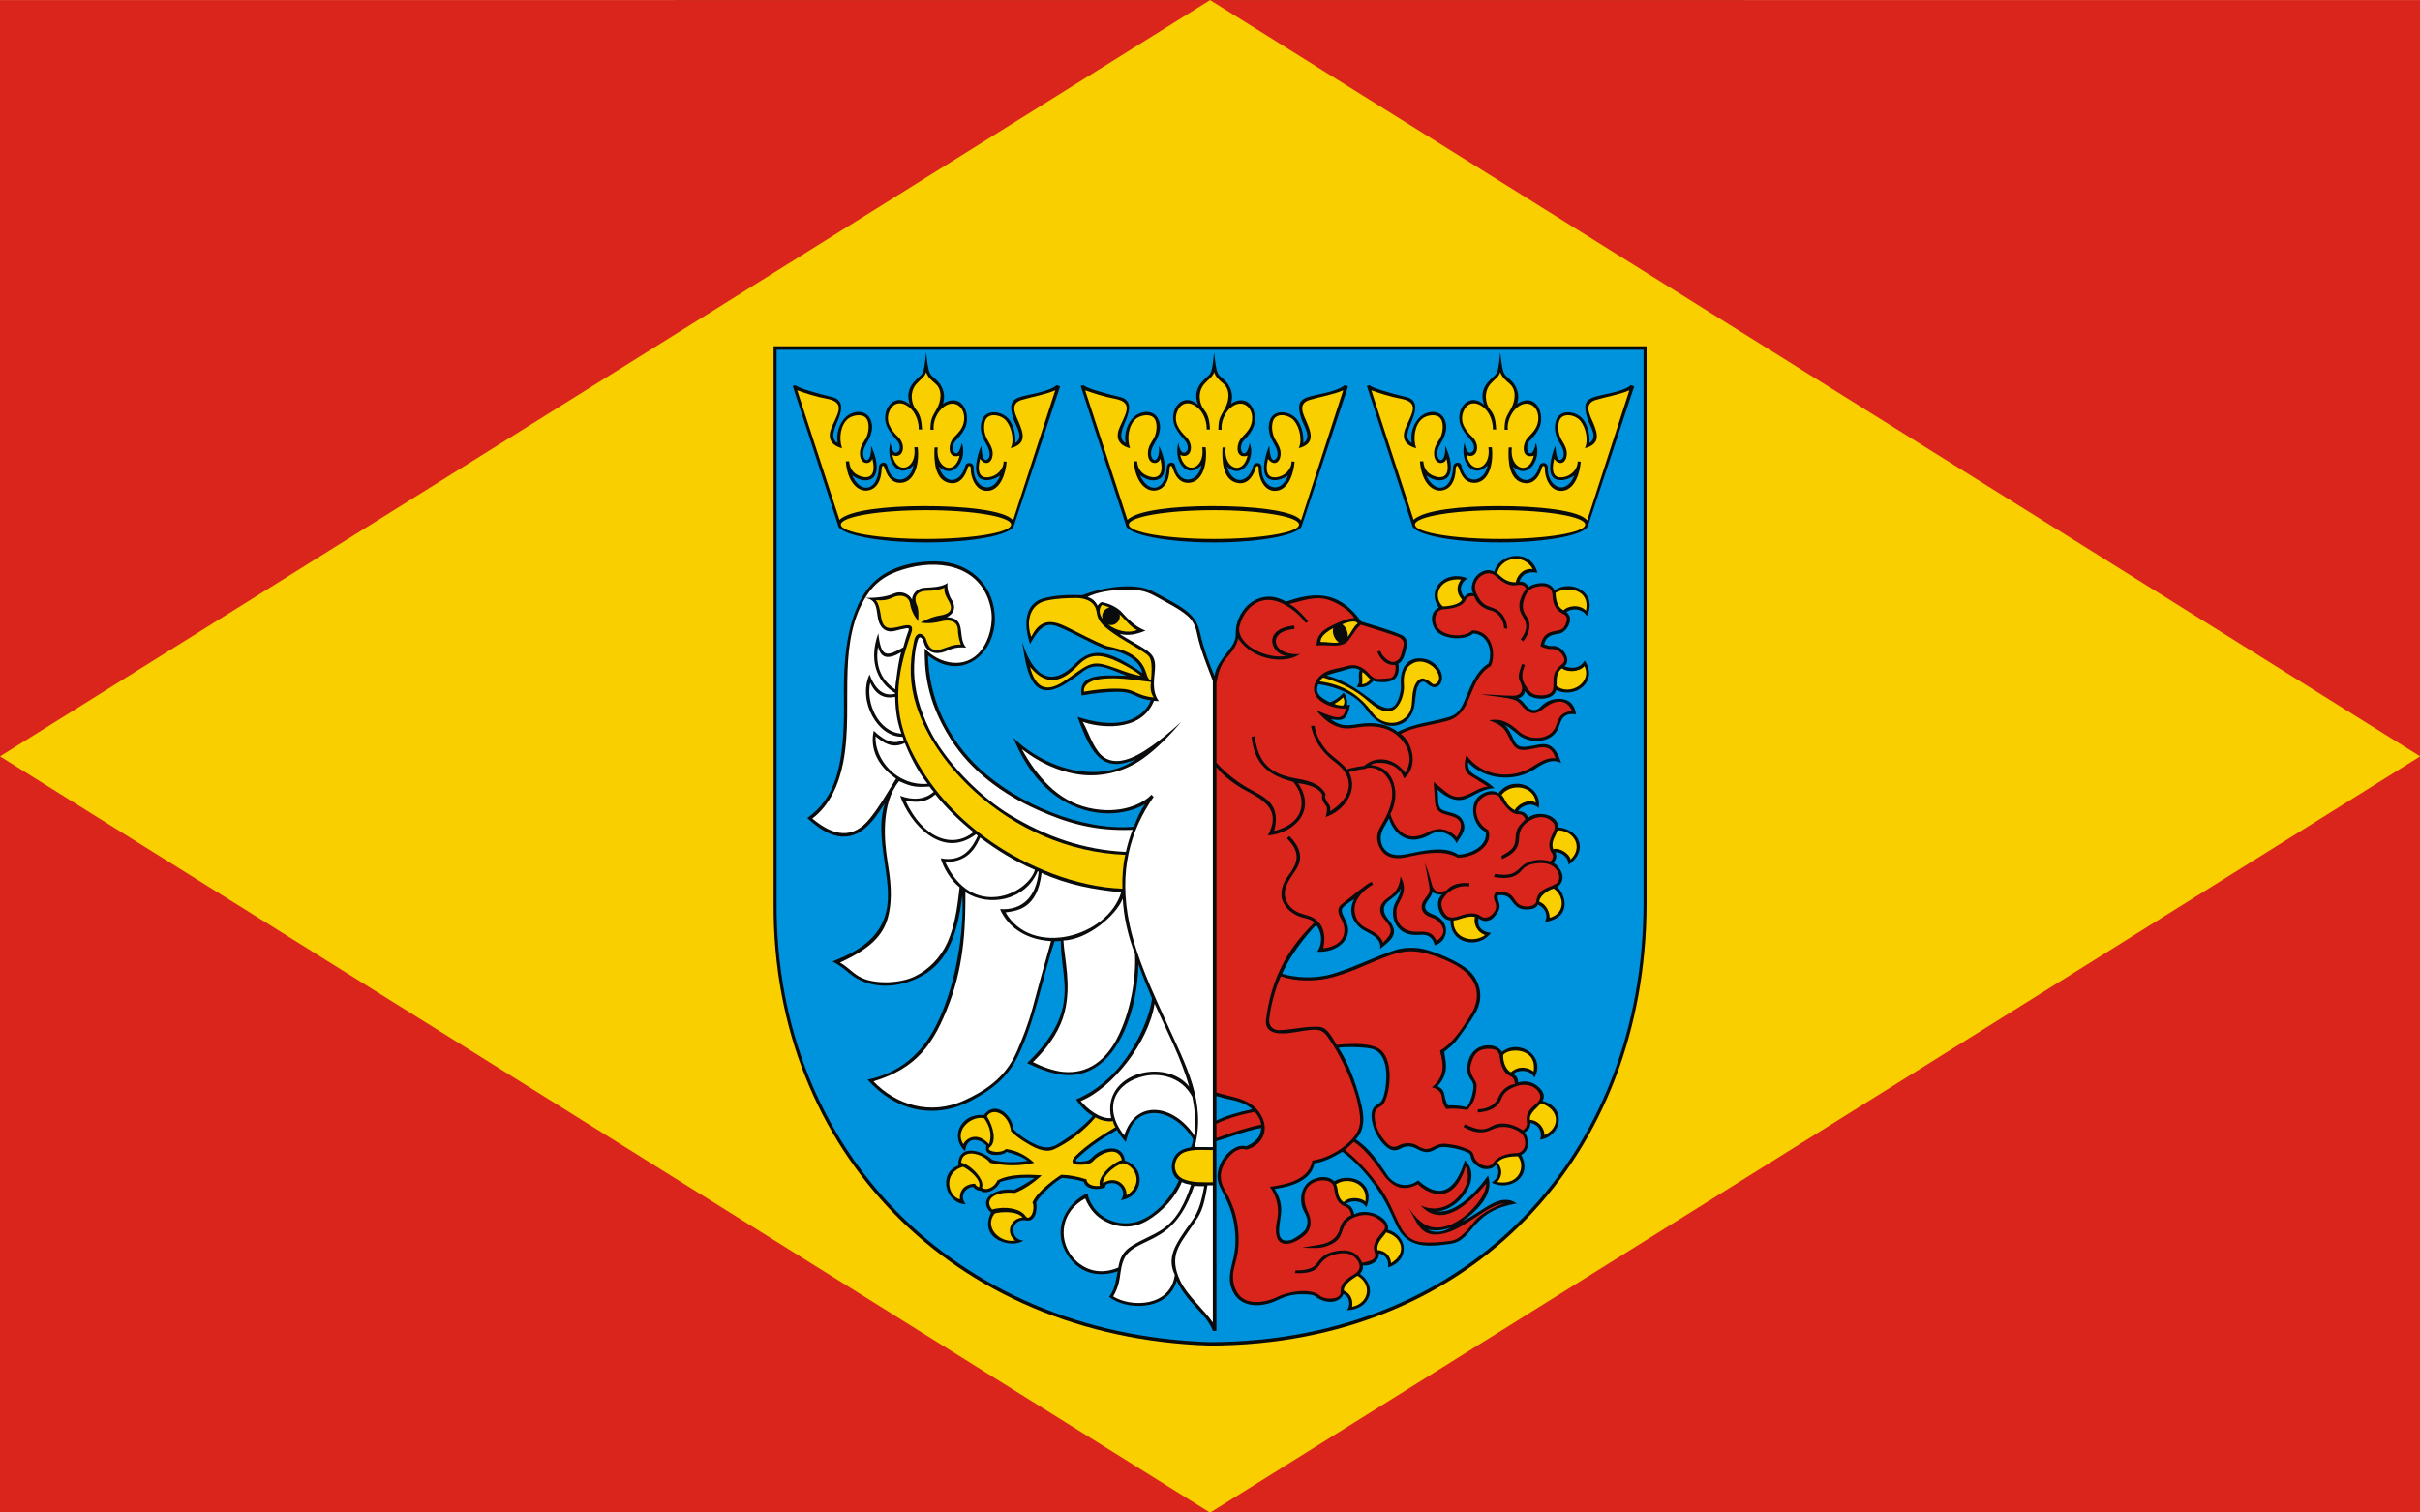
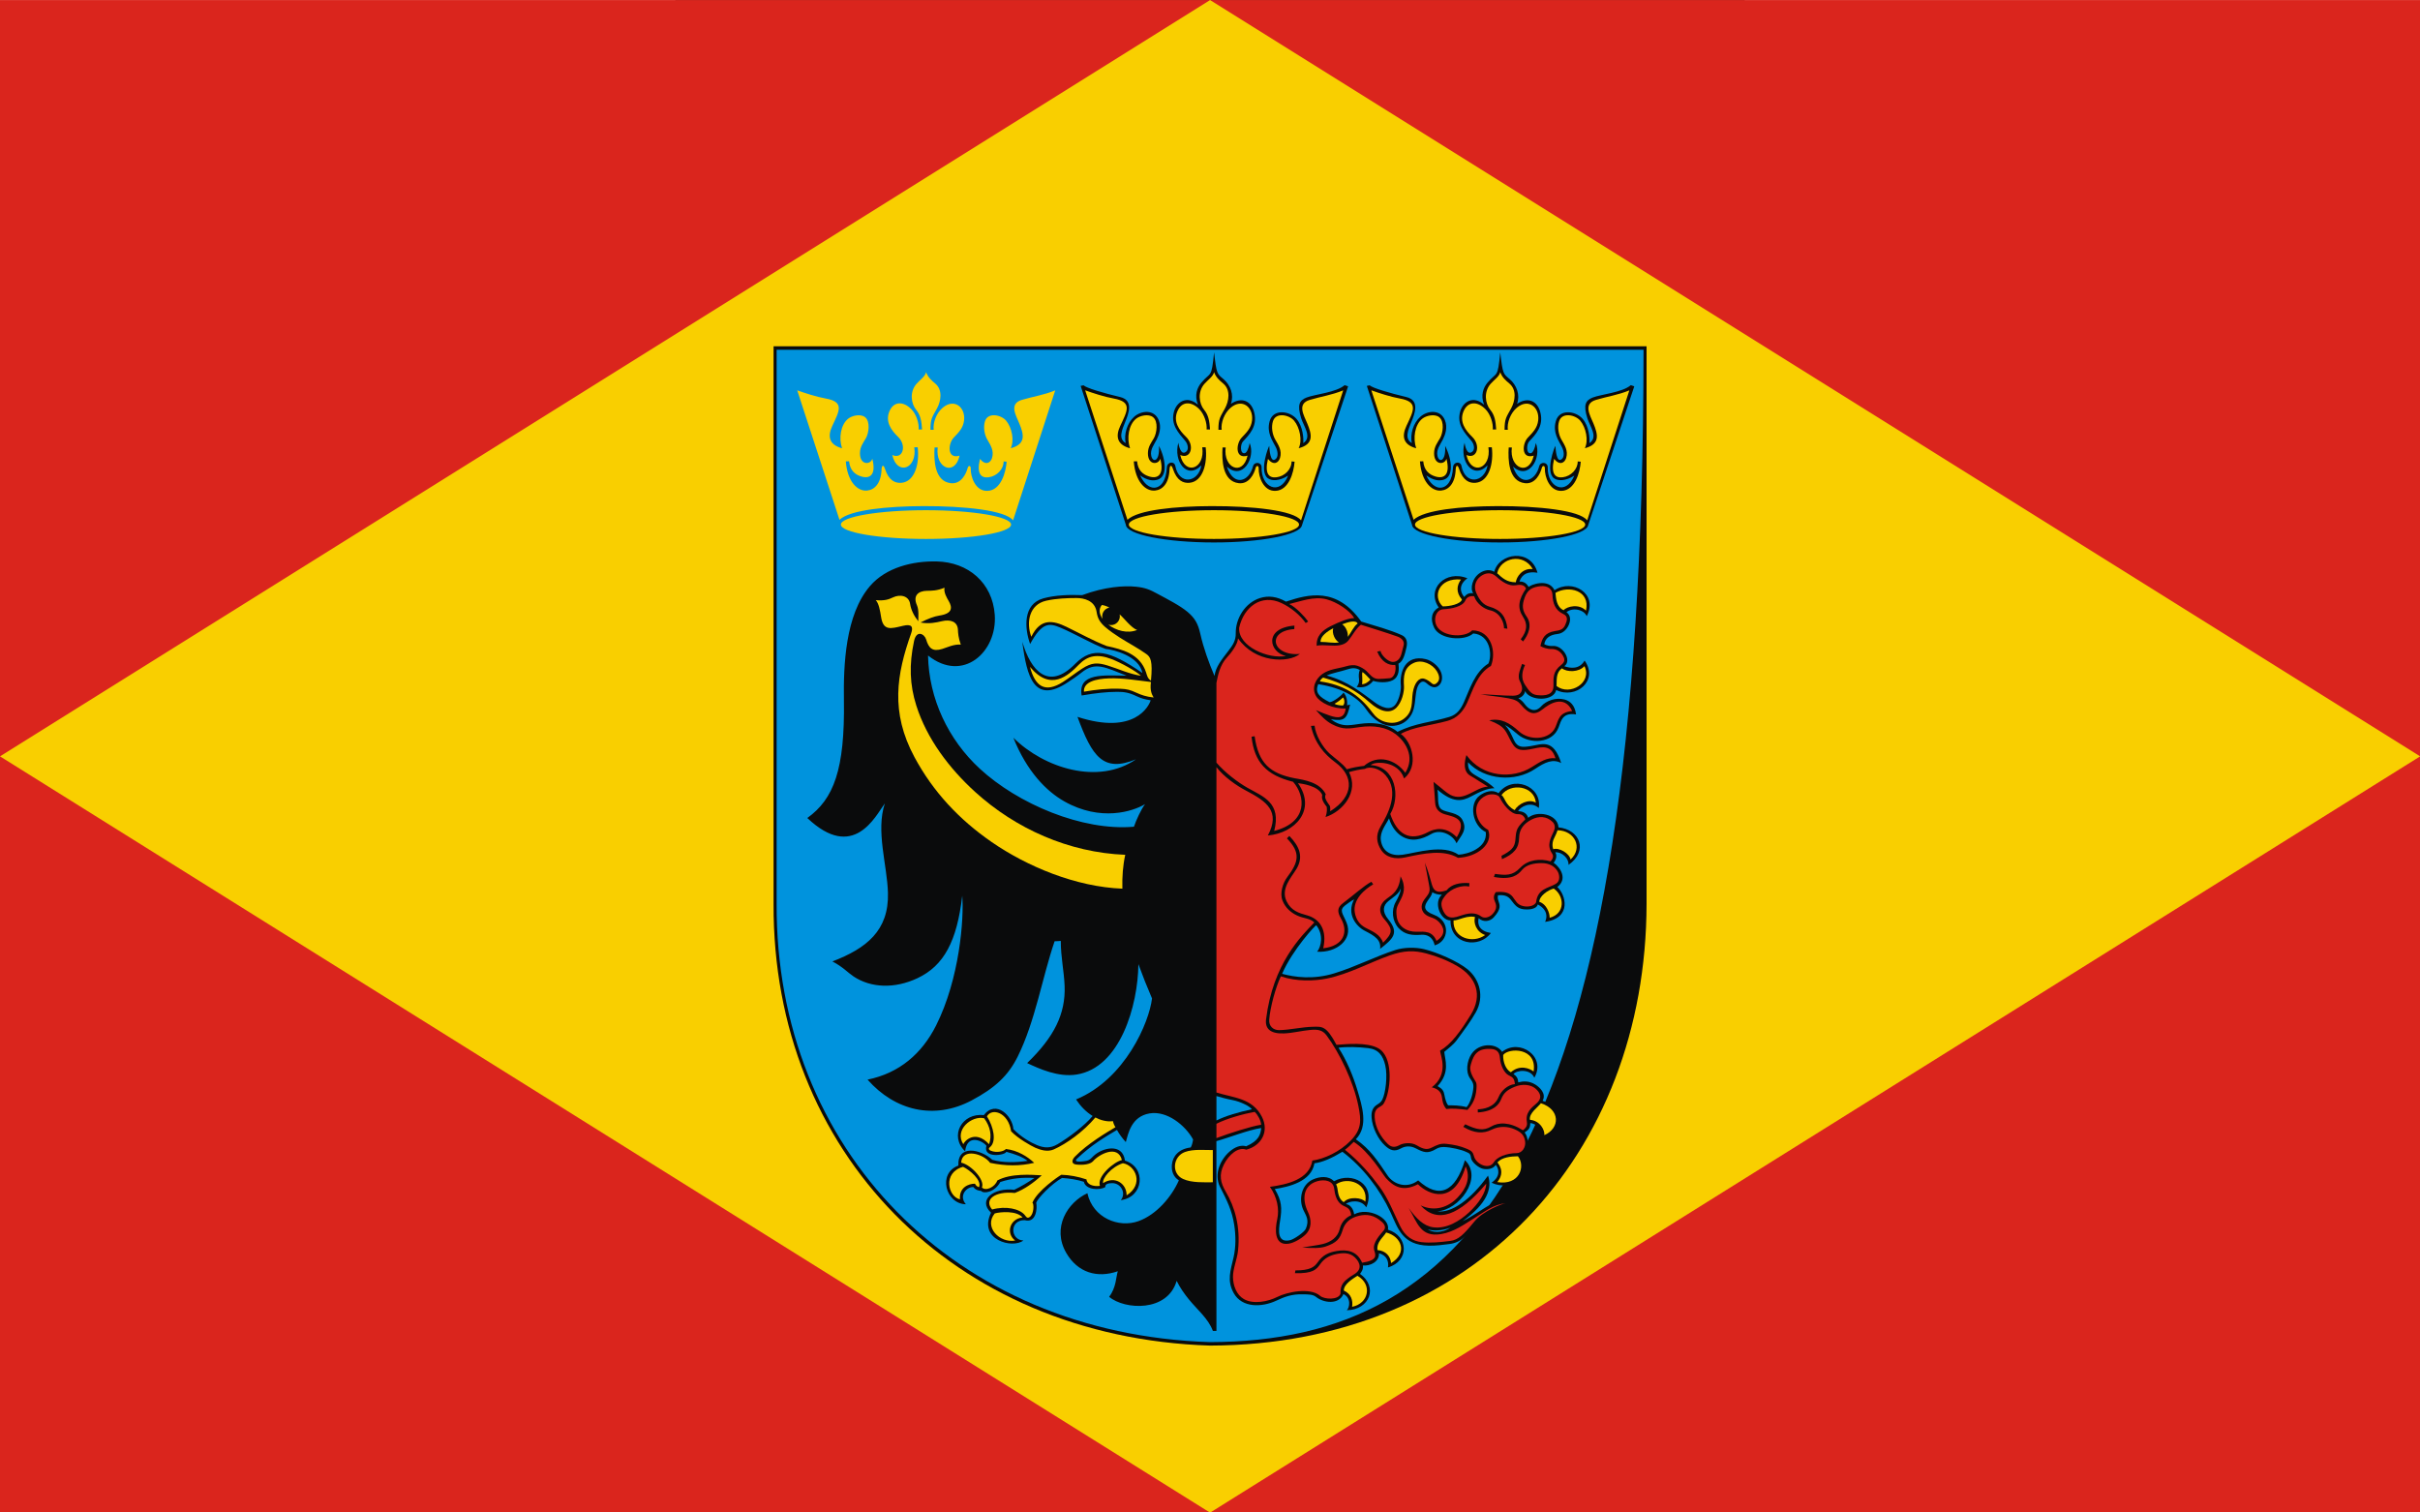
<svg xmlns="http://www.w3.org/2000/svg" xmlns:ns1="http://sodipodi.sourceforge.net/DTD/sodipodi-0.dtd" xmlns:ns2="http://www.inkscape.org/namespaces/inkscape" xml:space="preserve" width="800" height="500" style="shape-rendering:geometricPrecision; text-rendering:geometricPrecision; image-rendering:optimizeQuality; fill-rule:evenodd; clip-rule:evenodd" viewBox="0 0 210 297" id="svg2" ns1:version="0.32" ns2:version="0.45.1" ns1:docname="POL powiat pabianicki flag.svg" ns2:output_extension="org.inkscape.output.svg.inkscape" ns1:docbase="C:\Users\Mistrz\Desktop\Nowy folder (4)" version="1.0">
  <rect x="0" y="0" width="210" height="297" fill="#333333" stroke="none" />
  <ns1:namedview ns2:window-height="480" ns2:window-width="640" ns2:pageshadow="2" ns2:pageopacity="0.0" guidetolerance="10.0" gridtolerance="10.0" objecttolerance="10.0" borderopacity="1.0" bordercolor="#666666" pagecolor="#ffffff" id="base" />
  <defs id="defs4">
    <style type="text/css" id="style6">
   
    .fil5 {fill:#0093DD}
    .fil2 {fill:#0A0B0C}
    .fil0 {fill:#DA251D}
    .fil4 {fill:white}
    .fil3 {fill:#0093DD}
    .fil1 {fill:#F9CF00}
   
  </style>
  </defs>
  <g id="Warstwa_x0020_1" transform="matrix(2.263,0,0,2.263,-132.6,-187.534)">
    <g id="_77914128">
      <rect id="_79132752" class="fil0" y="82.875" width="210" height="131.25" x="0" style="fill:#da251d" />
      <polygon id="_79132680" class="fil1" points="105,82.875 210,148.5 105,214.125 0,148.5 105,82.875 " style="fill:#f9cf00" />
      <g id="g13">
        <path id="_79132608" class="fil2" d="M 67.125,112.915 L 142.875,112.915 L 142.875,161.321 C 142.827,183.043 127.861,199.56 104.991,199.629 C 82.647,198.91 67.037,182.756 67.125,161.331 L 67.125,112.915 L 67.125,112.915 z " style="fill:#0a0b0c" />
-         <path id="_79132536" class="fil3" d="M 67.388,113.217 L 142.612,113.217 L 142.612,161.286 C 142.565,182.857 127.703,199.26 104.991,199.328 C 82.802,198.614 67.301,182.572 67.388,161.296 L 67.388,113.217 L 67.388,113.217 z " style="fill:#0093dd" />
+         <path id="_79132536" class="fil3" d="M 67.388,113.217 L 142.612,113.217 C 142.565,182.857 127.703,199.26 104.991,199.328 C 82.802,198.614 67.301,182.572 67.388,161.296 L 67.388,113.217 L 67.388,113.217 z " style="fill:#0093dd" />
        <path id="_79132464" class="fil2" d="M 105.383,141.524 C 104.88,140.345 104.43,139.103 104.148,137.849 C 103.956,136.994 103.685,136.504 103.043,135.964 C 102.382,135.407 101.284,134.856 100.465,134.41 C 99.78,134.037 99.401,133.869 98.586,133.782 C 97.525,133.67 95.871,133.782 93.898,134.512 C 92.826,134.466 91.561,134.504 90.527,134.792 C 88.745,135.287 88.896,137.395 89.385,138.75 C 90.427,136.838 91.052,136.928 92.011,137.33 C 93.273,137.86 94.724,138.731 95.931,139.178 C 96.606,139.235 98.855,139.791 99.128,141.268 C 96.282,139.308 94.805,138.938 93.298,140.47 C 90.973,142.835 89.445,141.081 88.707,138.556 C 89.097,141.617 89.742,144.01 92.657,142.074 C 93.047,141.816 93.486,141.521 93.848,141.229 C 95.043,140.264 95.887,140.765 97.758,141.503 C 95.771,141.471 93.52,141.238 93.855,143.22 C 95.1,143.006 96.019,142.907 96.929,142.901 C 97.547,142.897 97.977,142.968 98.63,143.284 C 99.005,143.464 99.39,143.573 99.847,143.633 C 99.701,144.134 98.448,146.685 93.495,145.074 C 94.763,148.515 95.722,149.928 98.574,148.755 C 95.299,151.017 90.599,149.522 87.932,146.886 C 89.101,149.806 90.786,151.523 92.358,152.411 C 95.502,154.187 98.319,153.28 99.359,152.645 C 99.022,153.087 98.585,154.035 98.394,154.606 C 93.906,155 88.311,152.614 85.016,149.569 C 82.278,147.04 80.601,143.504 80.527,139.749 C 83.549,142.161 86.55,139.444 86.316,136.209 C 86.115,133.437 84.017,131.648 81.279,131.587 C 79.207,131.54 76.882,132.101 75.486,133.728 C 73.348,136.22 73.183,140.585 73.228,143.633 C 73.316,149.641 72.35,152.201 70.051,153.85 C 74.06,157.65 75.957,153.699 76.778,152.583 C 75.981,154.988 76.984,157.929 77.049,160.352 C 77.136,163.624 75.178,165.162 72.229,166.296 C 73.132,166.764 73.565,167.265 74.058,167.594 C 75.572,168.605 77.638,168.679 79.611,167.749 C 81.916,166.663 83.038,164.524 83.495,160.597 C 83.657,162.57 83.27,167.79 81.226,171.852 C 80.005,174.28 78.055,175.986 75.278,176.551 C 77.666,179.256 81.06,180.074 84.303,178.358 C 86.342,177.279 87.484,176.204 88.302,174.564 C 89.831,171.497 90.455,167.613 91.51,164.544 C 91.688,164.543 91.867,164.534 92.046,164.514 C 92.046,165.943 92.329,167.133 92.378,168.428 C 92.467,170.823 91.496,172.831 89.126,175.116 C 90.198,175.618 91.819,176.357 93.407,176.111 C 97.2,175.526 98.743,170.12 98.78,166.532 C 99.132,167.499 99.545,168.54 99.962,169.507 C 99.721,171.564 97.645,176.499 93.371,178.272 C 93.767,178.87 94.242,179.356 94.81,179.707 C 94.139,180.523 92.747,181.577 91.754,182.162 C 91.15,182.519 90.604,182.493 89.98,182.234 C 89.443,182.01 88.623,181.555 87.932,180.845 C 87.869,179.732 86.436,178.254 85.363,179.633 C 83.489,179.411 82.339,181.421 83.744,182.773 C 83.923,181.21 85.283,181.867 85.594,182.293 C 85.267,183.42 87.254,183.115 87.317,182.813 C 88.094,183.021 88.755,183.268 89.162,183.601 C 88.09,183.753 87.057,183.775 86.108,183.509 C 85.093,182.582 83.077,182.145 83.158,184.011 C 81.35,184.666 82.036,187.329 83.809,187.367 C 83.144,186.578 83.926,185.828 84.466,185.875 C 84.651,186.161 84.998,186.191 85.132,186.21 C 85.35,186.478 86.32,186.33 86.799,185.434 C 87.816,185.1 88.789,185.024 89.76,185.088 C 89.192,185.468 88.615,185.822 88.011,186.11 C 86.242,185.898 84.807,186.987 85.994,188.098 C 84.85,190.473 87.879,191.245 88.797,190.51 C 87.652,190.466 87.58,188.73 88.911,188.745 C 89.909,189.033 90.019,187.72 89.914,187.232 C 90.04,186.845 91.247,185.586 92.155,185.082 C 92.846,185.132 93.485,185.235 94.047,185.415 C 94.197,186.124 95.445,186.179 95.915,185.867 C 95.867,185.615 96.171,185.534 96.506,185.532 C 97.271,185.53 97.749,186.421 97.251,187.009 C 99.229,186.764 99.51,184.17 97.612,183.576 C 97.417,182.011 95.606,182.452 94.847,183.214 C 94.672,183.39 94.54,183.543 94.281,183.597 C 94.159,183.622 93.032,183.812 93.455,183.409 C 94.697,182.224 95.933,181.498 96.921,180.916 C 97.112,181.268 97.369,181.619 97.689,181.971 C 97.895,181.254 98.154,179.753 99.75,179.483 C 101.267,179.226 102.858,180.525 103.526,181.744 C 103.49,181.988 103.437,182.224 103.323,182.437 C 102.283,182.563 101.762,183.185 101.689,183.923 C 101.635,184.474 101.805,184.994 102.292,185.29 C 101.65,186.747 100.332,188.277 98.785,188.832 C 97.081,189.443 94.833,188.563 94.354,186.409 C 92.624,187.209 91.259,189.4 92.515,191.578 C 93.511,193.305 95.204,193.799 96.994,193.179 C 96.84,193.64 96.861,194.602 96.24,195.395 C 97.583,196.534 101.312,196.74 102.099,194.013 C 102.418,194.653 102.79,195.163 103.145,195.602 C 103.867,196.497 104.858,197.294 105.244,198.358 L 105.552,198.358 L 105.549,181.888 C 106.65,181.589 108.206,180.95 109.437,180.748 C 109.381,181.283 109.264,181.845 108.131,182.335 C 107.814,182.24 107.366,182.279 106.846,182.671 C 105.907,183.381 105.299,184.757 105.865,185.863 C 106.45,187.008 106.905,187.895 107.097,189.172 C 107.237,190.106 107.247,191.06 107.035,191.988 C 106.781,193.098 106.442,193.981 107.049,195.073 C 107.778,196.385 109.516,196.299 110.715,195.746 C 111.408,195.427 112.043,195.139 113.136,195.18 C 113.455,195.192 113.914,195.175 114.188,195.4 C 114.849,195.942 116.168,196.102 116.571,195.16 C 117.271,195.487 117.106,196.357 116.862,196.564 C 118.868,196.522 119.595,194.533 118.011,193.407 C 118.149,193.223 118.306,193.008 118.26,192.676 C 118.888,192.743 119.697,192.357 119.654,191.616 C 120.336,191.796 120.521,192.33 120.437,192.849 C 122.324,192.289 122.205,190.112 120.436,189.573 C 120.634,188.518 118.666,187.597 117.502,188.241 C 117.429,187.718 117.139,187.393 116.785,187.351 C 117.006,187.106 118.093,186.875 118.553,187.636 C 119.421,185.631 117.326,184.49 115.753,185.369 C 115.266,184.863 114.497,184.956 113.912,185.219 C 112.926,185.663 112.669,186.939 113.09,187.854 C 113.322,188.36 113.635,188.72 113.309,189.489 C 113.181,189.792 112.283,190.404 111.95,190.482 C 110.824,190.745 110.934,189.668 111.071,188.823 C 111.257,187.677 111.218,187.067 110.616,186.043 C 111.853,185.853 113.788,185.401 114.056,183.811 C 114.763,183.726 115.577,183.357 116.484,182.811 C 118.264,184.158 119.733,186.067 120.655,188.063 C 121.324,189.51 121.69,190.9 123.961,190.96 C 124.602,190.977 125.213,190.881 125.742,190.82 C 126.974,190.679 127.355,189.839 128.13,189.028 C 128.868,188.255 129.76,187.607 131.601,187.299 C 130.174,186.272 128.745,187.948 126.908,188.838 C 129.062,187.298 129.493,185.956 129.118,184.881 C 127.62,186.963 125.953,188.161 124.716,187.973 C 126.575,187.902 128.729,185.091 127.115,183.542 C 126.279,186.294 124.892,186.955 123.057,185.296 C 122.079,186.047 120.922,185.641 120.402,184.871 C 119.524,183.57 118.895,182.59 117.647,181.726 C 118.76,180.596 118.189,178.832 117.789,177.488 C 117.405,176.197 116.819,174.812 116.143,173.784 C 116.834,173.688 117.843,173.714 118.718,173.818 C 119.628,173.926 119.999,174.469 120.199,175.303 C 120.418,176.216 120.226,177.748 119.939,178.297 C 119.822,178.521 119.672,178.608 119.478,178.733 C 119.131,178.956 118.974,179.285 119.014,179.844 C 119.076,180.718 119.59,181.747 120.185,182.283 C 120.617,182.674 120.984,182.842 121.564,182.518 C 121.88,182.342 122.338,182.247 122.852,182.516 C 123.525,182.869 123.885,183 124.586,182.584 C 124.716,182.507 124.934,182.39 125.276,182.398 C 125.91,182.413 126.798,182.629 127.197,182.812 C 127.481,182.943 127.593,182.948 127.643,183.35 C 127.687,183.708 128.292,184.199 128.666,184.285 C 129.042,184.372 129.552,184.321 129.79,183.949 C 130.048,184.25 130.247,184.938 129.426,185.495 C 131.046,186.29 133.025,184.95 131.996,183.086 C 132.926,182.641 132.53,181.359 132.294,181.138 C 132.624,180.911 132.781,180.787 132.785,180.326 C 133.267,180.328 133.927,180.934 133.637,181.765 C 135.478,181.484 136.033,179.013 133.85,178.393 C 134.213,177.752 133.571,177.203 133.248,176.996 C 132.669,176.626 132.14,176.686 131.741,176.787 C 131.728,176.482 131.607,176.236 131.327,176.075 C 131.565,175.733 132.782,175.574 133.137,176.384 C 134.193,174.554 131.867,172.933 130.335,174.142 C 129.896,173.419 128.554,173.343 127.83,174.135 C 127.378,174.629 127.175,175.576 127.418,176.181 C 127.584,176.592 127.875,176.71 127.849,177.21 C 127.818,177.793 127.551,178.639 127.256,178.938 C 126.65,178.777 126.098,178.779 125.656,178.783 C 125.511,178.612 125.394,178.222 125.337,177.889 C 125.275,177.534 125.157,177.345 124.743,177.115 C 125.866,175.892 125.369,174.802 125.323,174.143 C 125.692,173.829 126.108,173.529 126.404,173.127 C 127.034,172.272 127.641,171.454 128.059,170.71 C 128.821,169.356 128.39,167.845 127.357,166.99 C 126.507,166.285 124.679,165.495 123.561,165.228 C 122.85,165.059 121.85,165.059 121.09,165.3 C 119.408,165.836 117.638,166.756 115.789,167.325 C 113.953,167.89 112.339,167.665 111.251,167.369 C 112.163,165.247 114.21,163.07 114.218,163.159 C 114.853,163.971 114.653,164.998 114.29,165.453 C 115.973,165.557 117.431,164.402 116.849,162.946 C 116.518,162.118 116.169,161.865 116.72,161.432 C 116.861,161.321 117.26,161.029 117.498,160.912 C 116.822,162.168 117.658,163.245 118.424,163.636 C 119.3,164.084 119.854,164.433 119.753,165.205 C 120.87,164.335 121.437,163.827 120.47,162.653 C 119.886,161.943 120.03,161.43 120.462,161.069 C 120.847,160.748 121.415,160.426 121.523,159.991 C 121.549,159.977 121.585,160.283 121.105,161.139 C 120.71,161.843 120.804,162.802 121.362,163.405 C 121.913,164 122.58,164.035 123.332,163.982 C 123.751,163.952 124.32,164.098 124.488,164.9 C 125.723,164.561 125.901,162.802 124.429,162.25 C 123.478,161.894 123.565,161.505 123.874,161.04 C 124.037,160.794 124.265,160.54 124.276,160.289 C 124.52,160.443 124.806,160.507 125.115,160.507 C 124.357,161.159 124.977,162.749 125.865,162.736 C 125.837,164.868 128.382,165.193 129.364,163.828 C 128.412,163.672 128.172,163.143 128.301,162.542 C 128.726,162.933 129.301,162.815 129.608,162.477 C 130.281,161.738 130.154,161.433 130.01,161.002 C 129.949,160.817 129.954,160.732 129.977,160.557 C 130.618,160.492 130.891,160.668 131.143,161.002 C 131.46,161.422 131.694,161.718 132.235,161.774 C 132.464,161.797 133.294,161.839 133.437,161.351 C 134.309,161.821 134.261,162.457 134.07,162.865 C 136.452,162.513 135.839,160.459 135.128,159.836 C 136.031,159.155 135.429,158.171 134.812,157.731 C 134.948,157.577 135.168,157.179 134.957,156.823 C 135.594,156.796 136.153,157.409 136.098,157.919 C 137.846,156.717 137.093,154.847 135.233,154.662 C 135.165,153.477 133.336,153.182 132.605,153.832 C 132.471,153.408 132.121,153.264 131.724,153.257 C 131.953,152.849 132.84,152.376 133.523,152.983 C 133.829,151.04 131.21,150.072 130.028,151.701 C 129.513,151.338 128.838,151.568 128.39,151.904 C 127.416,152.634 127.776,154.533 128.925,155.069 C 129.077,156.443 127.371,156.994 126.558,157.033 C 125.197,156.104 122.982,156.857 121.7,157.038 C 120.739,157.173 119.957,156.782 119.82,155.782 C 119.718,155.031 120.257,154.449 120.527,153.883 C 120.749,154.633 121.185,155.133 121.552,155.38 C 122.463,155.993 123.394,155.701 124.201,155.234 C 125.004,154.77 126.089,155.326 126.385,156.043 C 126.769,155.375 127.362,154.893 126.891,154.01 C 126.546,153.363 125.551,153.384 125.126,153.13 C 124.646,152.844 124.845,152.025 124.73,151.393 C 126.094,152.57 126.876,152.393 127.653,151.977 C 128.399,151.578 129.057,151.266 129.678,151.266 C 129.126,150.69 128.201,150.293 127.805,149.999 C 127.457,149.741 127.369,149.457 127.379,149.014 C 128.822,150.56 131.466,150.762 133.206,149.588 C 134.054,149.017 134.749,148.692 135.466,149.082 C 134.776,146.891 133.781,147.469 132.773,147.617 C 132.096,147.716 131.674,147.756 131.363,147.085 C 131.147,146.619 130.928,146.103 130.587,145.794 C 130.826,145.874 131.283,146.249 131.725,146.616 C 132.737,147.454 134.718,147.399 135.241,145.989 C 135.466,145.382 135.604,144.678 136.757,144.863 C 136.652,144.065 136.248,143.693 135.747,143.565 C 134.982,143.37 134.179,143.665 133.724,144.164 C 133.191,144.748 132.641,144.427 132.316,143.984 C 132.183,143.803 132.007,143.606 131.75,143.458 C 132.053,143.391 132.301,143.114 132.334,142.837 C 132.751,143.723 134.818,143.746 135.034,142.745 C 136.736,143.572 138.744,141.946 137.499,140.187 C 137.048,140.972 136.255,140.865 135.736,140.679 C 136.427,140.203 135.623,138.871 134.763,138.92 C 134.47,138.937 134.257,138.899 134,138.77 C 134.085,138.239 134.487,137.952 135.146,137.883 C 135.587,137.837 135.89,137.538 136.069,137.208 C 136.285,136.809 136.346,136.285 135.926,135.995 C 136.428,135.552 137.44,135.75 137.685,136.336 C 138.703,134.374 136.43,133.052 134.887,134.084 C 134.363,132.992 132.741,133.634 132.647,133.808 C 132.476,133.507 132.236,133.312 131.844,133.332 C 132.077,132.651 132.608,132.437 133.41,132.567 C 132.827,130.409 130.054,130.86 129.66,132.486 C 129.24,132.242 128.808,132.343 128.446,132.567 C 127.74,133.003 127.545,133.969 127.835,134.344 C 127.451,134.299 127.245,134.427 127.05,134.672 C 126.643,134.191 126.616,133.558 127.331,133.05 C 125.436,132.281 123.725,133.973 124.84,135.578 C 124.255,135.898 124.056,136.558 124.454,137.358 C 124.954,138.366 127.082,138.525 127.836,137.835 C 129.294,137.955 129.501,139.659 129.152,140.445 C 127.965,141.179 127.511,142.722 127.03,143.793 C 126.771,144.369 126.442,144.873 125.769,145.076 C 124.205,145.549 122.823,145.595 121.267,146.373 C 120.466,145.713 119.384,145.553 118.381,145.638 C 117.269,145.732 116.569,146.093 115.483,145.282 C 116.641,145.477 116.888,145.275 117.149,144.007 L 116.887,144.073 C 116.931,143.653 116.821,143.21 116.577,142.967 C 116.439,143.209 115.672,143.798 115.372,143.798 C 114.405,143.317 114.104,142.95 114.38,142.237 C 116.588,142.578 117.872,143.435 118.573,144.46 C 119.153,145.308 120.038,145.946 120.974,145.848 C 121.524,145.79 122.094,145.538 122.475,144.864 C 122.814,144.264 122.776,143.445 122.91,142.782 C 123.005,142.312 123.334,141.743 123.788,142.156 C 124.282,142.605 124.6,142.572 124.86,142.34 C 125.127,142.102 125.216,141.647 125.032,141.179 C 124.838,140.686 124.252,140.191 123.719,140.065 C 121.98,139.65 121.427,141.129 121.554,142.347 C 121.591,142.695 121.439,143.484 121.13,143.942 C 120.659,144.639 119.805,144.194 119.278,143.808 C 118.061,142.915 116.984,142.002 115.118,141.485 C 115.659,141.254 116.339,141.142 116.921,140.951 C 117.345,140.811 117.665,140.813 117.989,141.009 C 117.903,141.223 117.881,141.507 117.924,141.783 C 117.965,142.04 117.881,142.283 117.715,142.482 C 118.26,142.557 118.712,142.488 119.154,141.951 C 119.549,142.081 120.344,142.153 120.838,141.9 C 121.461,141.58 121.388,140.858 121.348,140.45 C 121.783,140.267 121.925,139.533 122.038,139.061 C 122.159,138.556 122.05,138.169 121.624,137.977 C 120.628,137.527 119.336,137.176 118.115,136.801 C 115.989,133.793 113.561,134.416 111.588,135.074 C 110.8,134.626 110.056,134.536 109.337,134.762 C 108.013,135.179 107.204,136.572 107.228,137.822 C 107.24,138.469 106.953,138.871 106.606,139.322 C 105.937,140.195 105.497,140.736 105.383,141.524 L 105.383,141.524 z " style="fill:#0a0b0c" />
        <g id="g18">
-           <path id="_79132392" class="fil2" d="M 72.707,128.41 L 68.784,116.355 L 69.035,116.304 C 69.258,116.535 70.809,116.989 72.198,117.318 C 73.417,117.607 72.936,118.77 72.643,119.502 C 72.377,120.164 72.024,120.934 72.688,121.316 C 72.529,120.546 72.812,119.578 73.428,119.031 C 74.04,118.486 75.176,118.363 75.563,119.339 C 75.81,119.96 75.596,120.573 75.386,120.996 C 75.158,121.456 74.79,121.88 74.912,122.431 C 75.047,123.041 75.663,122.934 75.579,121.558 C 76.202,122.794 76.326,124.246 75.443,124.499 C 75.05,124.612 74.554,124.561 73.942,124.12 C 74.272,124.858 74.763,125.198 75.156,125.19 C 75.756,125.176 76.21,124.562 76.264,123.426 C 76.287,122.934 76.911,122.855 76.996,123.3 C 77.32,125.002 79.003,124.759 79.261,123.247 C 78.007,124.54 76.807,122.888 77.263,121.286 C 77.28,121.459 77.472,122.484 77.955,122.047 C 78.177,121.846 78.089,121.397 77.856,121.123 C 77.278,120.442 76.558,119.694 76.888,118.567 C 77.141,117.706 78.038,117.166 78.961,117.99 C 78.632,117.163 78.907,116.492 79.245,116.087 C 80.085,115.081 80.134,115.781 80.36,113.444 C 80.578,115.355 80.619,115.29 81.19,115.779 C 81.781,116.285 82.102,117.129 81.818,117.911 C 82.737,117.297 83.594,117.622 83.85,118.688 C 84.132,119.864 83.418,120.589 82.865,121.18 C 82.637,121.423 82.597,122.26 83.011,122.197 C 83.191,122.169 83.371,121.783 83.448,121.311 C 83.986,122.594 82.822,124.603 81.466,123.353 C 82.059,125.141 83.41,124.661 83.737,123.34 C 83.848,122.889 84.498,122.959 84.484,123.435 C 84.436,125.14 86.044,125.941 86.788,124.138 C 86.028,124.63 85.357,124.612 85.025,124.37 C 84.239,123.797 85.087,121.596 85.149,121.562 C 85.163,121.8 85.226,123.099 85.701,122.708 C 85.968,122.488 85.879,121.996 85.719,121.678 C 85.411,121.068 84.91,120.408 85.18,119.424 C 85.483,118.323 86.906,118.512 87.51,119.216 C 88.08,119.881 88.137,120.922 88.097,121.321 C 88.884,120.81 88.155,119.893 87.925,119.179 C 87.541,117.98 87.78,117.602 88.391,117.362 C 89.1,117.084 90.973,116.921 91.688,116.291 L 91.99,116.391 L 87.984,128.458 C 87.809,129.28 84.447,129.94 80.349,129.94 C 76.171,129.94 72.758,129.254 72.707,128.41 L 72.707,128.41 z " style="fill:#0a0b0c" />
          <path id="_79132320" class="fil1" d="M 75.69,122.674 C 76.032,123.989 75.55,124.46 74.739,124.217 C 74.183,124.05 73.747,123.68 73.679,122.896 L 73.393,122.905 C 73.525,124.66 74.401,125.515 75.233,125.437 C 75.887,125.375 76.441,124.824 76.494,123.629 C 76.512,123.208 76.663,123.172 76.782,123.537 C 77.127,124.595 77.7,124.808 78.218,124.764 C 79.387,124.666 79.799,123.082 79.629,121.678 L 79.334,121.678 C 79.608,123.561 77.838,124.179 77.425,122.353 C 78.345,122.761 78.706,121.525 77.923,120.772 C 77.319,120.191 76.816,119.466 77.16,118.599 C 77.53,117.665 78.38,117.665 79.085,118.383 C 79.513,118.818 79.762,119.614 79.712,120.137 L 80.009,120.135 C 79.961,119.405 79.876,118.89 79.501,118.435 C 79.046,117.885 78.922,116.872 79.517,116.184 C 79.814,115.842 80.281,115.541 80.359,115.163 C 80.526,115.616 80.824,115.875 81.16,116.156 C 81.807,116.7 81.655,117.667 81.307,118.304 C 80.893,119.063 80.737,119.183 80.737,120.165 L 81.018,120.165 C 80.935,119.563 81.248,118.713 81.799,118.249 C 82.806,117.399 83.778,118.21 83.655,119.335 C 83.581,120.014 83.183,120.392 82.752,120.848 C 82.256,121.373 82.164,122.74 83.266,122.408 C 82.855,124.22 81.133,123.505 81.367,121.696 L 81.095,121.695 C 81.029,122.755 81.066,124.632 82.503,124.797 C 83.416,124.901 83.843,123.947 83.963,123.481 C 84.027,123.23 84.24,123.257 84.231,123.513 C 84.209,124.214 84.623,125.507 85.689,125.463 C 86.839,125.416 87.275,123.892 87.346,122.931 L 87.083,122.909 C 87.095,123.572 86.505,124.194 85.781,124.284 C 85.15,124.363 84.721,124.021 85.035,122.69 C 85.519,123.294 85.952,123.037 86.082,122.605 C 86.274,121.964 85.939,121.483 85.667,121.008 C 85.41,120.559 85.307,119.915 85.472,119.411 C 85.733,118.614 86.884,118.868 87.306,119.376 C 87.804,119.975 88.032,121.101 87.701,121.763 C 89.062,121.407 88.828,120.545 88.454,119.632 C 88.157,118.908 87.53,117.91 88.659,117.571 C 89.635,117.278 90.594,117.145 91.564,116.742 L 87.905,128.025 C 87.26,127.149 83.628,126.775 80.134,126.786 C 77.001,126.796 73.751,127.115 72.843,127.973 L 69.175,116.738 C 69.828,116.973 70.848,117.308 71.641,117.448 C 73.331,117.745 72.804,118.564 72.214,119.839 C 71.826,120.676 71.878,121.443 73.066,121.767 C 72.766,120.884 72.948,119.723 73.593,119.203 C 73.939,118.924 74.672,118.764 75.059,119.065 C 75.534,119.435 75.391,120.451 75.135,120.894 C 74.912,121.281 74.625,121.629 74.62,122.185 C 74.609,123.279 75.564,123.195 75.69,122.674 L 75.69,122.674 z M 80.349,127.141 C 84.416,127.141 87.733,127.701 87.733,128.388 C 87.733,129.075 84.416,129.636 80.349,129.636 C 76.281,129.636 72.964,129.075 72.964,128.388 C 72.964,127.701 76.281,127.141 80.349,127.141 L 80.349,127.141 z " style="fill:#f9cf00" />
        </g>
        <g id="g22">
          <path id="_79132224" class="fil2" d="M 97.694,128.41 L 93.771,116.355 L 94.022,116.304 C 94.245,116.535 95.795,116.989 97.185,117.318 C 98.403,117.607 97.923,118.77 97.629,119.502 C 97.364,120.164 97.011,120.934 97.674,121.316 C 97.516,120.546 97.799,119.578 98.415,119.031 C 99.026,118.486 100.162,118.363 100.55,119.339 C 100.797,119.96 100.583,120.573 100.373,120.996 C 100.145,121.456 99.776,121.88 99.898,122.431 C 100.034,123.041 100.65,122.934 100.566,121.558 C 101.189,122.794 101.312,124.246 100.43,124.499 C 100.037,124.612 99.541,124.561 98.929,124.12 C 99.259,124.858 99.75,125.198 100.143,125.19 C 100.743,125.176 101.197,124.562 101.251,123.426 C 101.274,122.934 101.898,122.855 101.983,123.3 C 102.307,125.002 103.99,124.759 104.248,123.247 C 102.994,124.54 101.794,122.888 102.25,121.286 C 102.267,121.459 102.459,122.484 102.942,122.047 C 103.164,121.846 103.076,121.397 102.843,121.123 C 102.264,120.442 101.545,119.694 101.875,118.567 C 102.127,117.706 103.025,117.166 103.948,117.99 C 103.619,117.163 103.893,116.492 104.232,116.087 C 105.072,115.081 105.121,115.781 105.347,113.444 C 105.565,115.355 105.605,115.29 106.177,115.779 C 106.768,116.285 107.089,117.129 106.805,117.911 C 107.724,117.297 108.58,117.622 108.836,118.688 C 109.119,119.864 108.405,120.589 107.852,121.18 C 107.624,121.423 107.584,122.26 107.998,122.197 C 108.178,122.169 108.358,121.783 108.435,121.311 C 108.972,122.594 107.809,124.603 106.453,123.353 C 107.046,125.141 108.397,124.661 108.723,123.34 C 108.835,122.889 109.485,122.959 109.471,123.435 C 109.423,125.14 111.031,125.941 111.775,124.138 C 111.014,124.63 110.344,124.612 110.012,124.37 C 109.226,123.797 110.074,121.596 110.135,121.562 C 110.15,121.8 110.213,123.099 110.687,122.708 C 110.955,122.488 110.866,121.996 110.706,121.678 C 110.398,121.068 109.897,120.408 110.167,119.424 C 110.47,118.323 111.893,118.512 112.497,119.216 C 113.067,119.881 113.124,120.922 113.083,121.321 C 113.871,120.81 113.141,119.893 112.912,119.179 C 112.528,117.98 112.767,117.602 113.377,117.362 C 114.086,117.084 115.96,116.921 116.675,116.291 L 116.977,116.391 L 112.971,128.458 C 112.796,129.28 109.434,129.94 105.335,129.94 C 101.157,129.94 97.745,129.254 97.694,128.41 L 97.694,128.41 z " style="fill:#0a0b0c" />
          <path id="_79132152" class="fil1" d="M 100.677,122.674 C 101.019,123.989 100.537,124.46 99.726,124.217 C 99.17,124.05 98.734,123.68 98.666,122.896 L 98.38,122.905 C 98.511,124.66 99.388,125.515 100.22,125.437 C 100.874,125.375 101.427,124.824 101.481,123.629 C 101.499,123.208 101.65,123.172 101.769,123.537 C 102.114,124.595 102.687,124.808 103.205,124.764 C 104.374,124.666 104.786,123.082 104.616,121.678 L 104.321,121.678 C 104.594,123.561 102.825,124.179 102.412,122.353 C 103.332,122.761 103.693,121.525 102.91,120.772 C 102.306,120.191 101.803,119.466 102.147,118.599 C 102.517,117.665 103.367,117.665 104.072,118.383 C 104.5,118.818 104.749,119.614 104.699,120.137 L 104.996,120.135 C 104.948,119.405 104.863,118.89 104.487,118.435 C 104.033,117.885 103.909,116.872 104.504,116.184 C 104.801,115.842 105.268,115.541 105.346,115.163 C 105.513,115.616 105.811,115.875 106.147,116.156 C 106.794,116.7 106.642,117.667 106.294,118.304 C 105.88,119.063 105.723,119.183 105.723,120.165 L 106.005,120.165 C 105.922,119.563 106.235,118.713 106.786,118.249 C 107.793,117.399 108.765,118.21 108.642,119.335 C 108.568,120.014 108.17,120.392 107.739,120.848 C 107.243,121.373 107.151,122.74 108.253,122.408 C 107.841,124.22 106.12,123.505 106.354,121.696 L 106.082,121.695 C 106.016,122.755 106.053,124.632 107.49,124.797 C 108.403,124.901 108.83,123.947 108.95,123.481 C 109.014,123.23 109.226,123.257 109.218,123.513 C 109.196,124.214 109.61,125.507 110.676,125.463 C 111.826,125.416 112.262,123.892 112.333,122.931 L 112.07,122.909 C 112.082,123.572 111.492,124.194 110.767,124.284 C 110.136,124.363 109.708,124.021 110.022,122.69 C 110.506,123.294 110.939,123.037 111.069,122.605 C 111.261,121.964 110.926,121.483 110.654,121.008 C 110.397,120.559 110.294,119.915 110.459,119.411 C 110.72,118.614 111.871,118.868 112.293,119.376 C 112.791,119.975 113.019,121.101 112.688,121.763 C 114.049,121.407 113.815,120.545 113.441,119.632 C 113.144,118.908 112.516,117.91 113.646,117.571 C 114.622,117.278 115.581,117.145 116.551,116.742 L 112.892,128.025 C 112.247,127.149 108.615,126.775 105.121,126.786 C 101.988,126.796 98.738,127.115 97.83,127.973 L 94.162,116.738 C 94.815,116.973 95.835,117.308 96.628,117.448 C 98.318,117.745 97.791,118.564 97.201,119.839 C 96.813,120.676 96.865,121.443 98.053,121.767 C 97.753,120.884 97.935,119.723 98.58,119.203 C 98.926,118.924 99.659,118.764 100.046,119.065 C 100.52,119.435 100.378,120.451 100.122,120.894 C 99.899,121.281 99.612,121.629 99.607,122.185 C 99.596,123.279 100.551,123.195 100.677,122.674 L 100.677,122.674 z M 105.335,127.141 C 109.403,127.141 112.72,127.701 112.72,128.388 C 112.72,129.075 109.403,129.636 105.335,129.636 C 101.268,129.636 97.951,129.075 97.951,128.388 C 97.951,127.701 101.268,127.141 105.335,127.141 L 105.335,127.141 z " style="fill:#f9cf00" />
        </g>
        <g id="g26">
          <path id="_79132056" class="fil2" d="M 122.525,128.41 L 118.602,116.355 L 118.853,116.304 C 119.076,116.535 120.627,116.989 122.016,117.318 C 123.234,117.607 122.754,118.77 122.461,119.502 C 122.195,120.164 121.842,120.934 122.505,121.316 C 122.347,120.546 122.63,119.578 123.246,119.031 C 123.858,118.486 124.994,118.363 125.381,119.339 C 125.628,119.96 125.414,120.573 125.204,120.996 C 124.976,121.456 124.607,121.88 124.73,122.431 C 124.865,123.041 125.481,122.934 125.397,121.558 C 126.02,122.794 126.144,124.246 125.261,124.499 C 124.868,124.612 124.372,124.561 123.76,124.12 C 124.09,124.858 124.581,125.198 124.974,125.19 C 125.574,125.176 126.028,124.562 126.082,123.426 C 126.105,122.934 126.729,122.855 126.814,123.3 C 127.138,125.002 128.821,124.759 129.079,123.247 C 127.825,124.54 126.625,122.888 127.081,121.286 C 127.098,121.459 127.29,122.484 127.773,122.047 C 127.995,121.846 127.907,121.397 127.674,121.123 C 127.096,120.442 126.376,119.694 126.706,118.567 C 126.959,117.706 127.856,117.166 128.779,117.99 C 128.45,117.163 128.725,116.492 129.063,116.087 C 129.903,115.081 129.952,115.781 130.178,113.444 C 130.396,115.355 130.436,115.29 131.008,115.779 C 131.599,116.285 131.92,117.129 131.636,117.911 C 132.555,117.297 133.411,117.622 133.667,118.688 C 133.95,119.864 133.236,120.589 132.683,121.18 C 132.455,121.423 132.415,122.26 132.829,122.197 C 133.009,122.169 133.189,121.783 133.266,121.311 C 133.804,122.594 132.64,124.603 131.284,123.353 C 131.877,125.141 133.228,124.661 133.554,123.34 C 133.666,122.889 134.316,122.959 134.302,123.435 C 134.254,125.14 135.862,125.941 136.606,124.138 C 135.846,124.63 135.175,124.612 134.843,124.37 C 134.057,123.797 134.905,121.596 134.967,121.562 C 134.981,121.8 135.044,123.099 135.518,122.708 C 135.786,122.488 135.697,121.996 135.537,121.678 C 135.229,121.068 134.728,120.408 134.998,119.424 C 135.301,118.323 136.724,118.512 137.328,119.216 C 137.898,119.881 137.955,120.922 137.914,121.321 C 138.702,120.81 137.972,119.893 137.743,119.179 C 137.359,117.98 137.598,117.602 138.208,117.362 C 138.917,117.084 140.791,116.921 141.506,116.291 L 141.808,116.391 L 137.802,128.458 C 137.627,129.28 134.265,129.94 130.167,129.94 C 125.989,129.94 122.576,129.254 122.525,128.41 L 122.525,128.41 z " style="fill:#0a0b0c" />
          <path id="_79131984" class="fil1" d="M 125.508,122.674 C 125.85,123.989 125.368,124.46 124.557,124.217 C 124.001,124.05 123.564,123.68 123.497,122.896 L 123.211,122.905 C 123.342,124.66 124.219,125.515 125.051,125.437 C 125.705,125.375 126.258,124.824 126.311,123.629 C 126.33,123.208 126.481,123.172 126.6,123.537 C 126.945,124.595 127.518,124.808 128.036,124.764 C 129.205,124.666 129.617,123.082 129.447,121.678 L 129.152,121.678 C 129.425,123.561 127.656,124.179 127.243,122.353 C 128.163,122.761 128.524,121.525 127.741,120.772 C 127.137,120.191 126.634,119.466 126.978,118.599 C 127.348,117.665 128.198,117.665 128.903,118.383 C 129.331,118.818 129.58,119.614 129.53,120.137 L 129.827,120.135 C 129.779,119.405 129.694,118.89 129.318,118.435 C 128.864,117.885 128.74,116.872 129.335,116.184 C 129.632,115.842 130.099,115.541 130.177,115.163 C 130.344,115.616 130.642,115.875 130.978,116.156 C 131.625,116.7 131.473,117.667 131.125,118.304 C 130.711,119.063 130.554,119.183 130.554,120.165 L 130.836,120.165 C 130.753,119.563 131.066,118.713 131.617,118.249 C 132.624,117.399 133.596,118.21 133.473,119.335 C 133.399,120.014 133.001,120.392 132.57,120.848 C 132.074,121.373 131.982,122.74 133.084,122.408 C 132.673,124.22 130.951,123.505 131.185,121.696 L 130.913,121.695 C 130.847,122.755 130.884,124.632 132.321,124.797 C 133.233,124.901 133.661,123.947 133.781,123.481 C 133.845,123.23 134.057,123.257 134.049,123.513 C 134.027,124.214 134.441,125.507 135.507,125.463 C 136.657,125.416 137.093,123.892 137.164,122.931 L 136.9,122.909 C 136.913,123.572 136.323,124.194 135.599,124.284 C 134.967,124.363 134.539,124.021 134.853,122.69 C 135.337,123.294 135.77,123.037 135.9,122.605 C 136.092,121.964 135.757,121.483 135.485,121.008 C 135.228,120.559 135.125,119.915 135.29,119.411 C 135.551,118.614 136.702,118.868 137.124,119.376 C 137.622,119.975 137.85,121.101 137.519,121.763 C 138.88,121.407 138.646,120.545 138.272,119.632 C 137.975,118.908 137.347,117.91 138.477,117.571 C 139.453,117.278 140.411,117.145 141.382,116.742 L 137.723,128.025 C 137.078,127.149 133.446,126.775 129.952,126.786 C 126.819,126.796 123.569,127.115 122.661,127.973 L 118.993,116.738 C 119.646,116.973 120.666,117.308 121.459,117.448 C 123.149,117.745 122.622,118.564 122.032,119.839 C 121.644,120.676 121.696,121.443 122.884,121.767 C 122.584,120.884 122.766,119.723 123.411,119.203 C 123.757,118.924 124.49,118.764 124.877,119.065 C 125.352,119.435 125.209,120.451 124.953,120.894 C 124.73,121.281 124.443,121.629 124.438,122.185 C 124.427,123.279 125.382,123.195 125.508,122.674 L 125.508,122.674 z M 130.167,127.141 C 134.234,127.141 137.551,127.701 137.551,128.388 C 137.551,129.075 134.234,129.636 130.167,129.636 C 126.099,129.636 122.782,129.075 122.782,128.388 C 122.782,127.701 126.099,127.141 130.167,127.141 L 130.167,127.141 z " style="fill:#f9cf00" />
        </g>
        <path id="_79131888" class="fil1" d="M 114.586,138.57 C 114.56,138.081 115.158,137.656 115.687,137.384 C 115.624,137.579 115.647,137.848 115.765,138.111 C 115.867,138.339 116.02,138.516 116.18,138.613 C 115.703,138.703 115.153,138.562 114.586,138.57 z M 126.769,133.157 C 124.832,132.983 124.281,134.636 125.185,135.486 C 125.803,135.489 126.726,135.292 126.855,134.894 C 126.307,134.253 126.415,133.651 126.769,133.157 L 126.769,133.157 z M 129.913,132.612 C 130.187,131.283 132.173,130.799 133,132.249 C 132.101,132.149 131.584,132.921 131.529,133.397 C 130.736,133.392 130.366,133.025 129.913,132.612 L 129.913,132.612 z M 134.97,134.313 C 136.103,133.65 138.014,134.084 137.618,135.856 C 137.023,135.238 135.984,135.473 135.675,135.82 C 135.043,135.528 135.017,134.766 134.97,134.313 L 134.97,134.313 z M 135.538,140.862 C 134.973,141.259 135.097,141.917 135.066,142.399 C 136.216,143.29 138.186,142.111 137.485,140.673 C 137,141.213 135.963,141.208 135.538,140.862 z M 130.284,151.863 C 130.569,152.014 130.599,152.735 131.428,153.164 C 131.741,152.623 132.663,152.15 133.269,152.525 C 133.14,151.043 131.069,150.77 130.284,151.863 L 130.284,151.863 z M 135.151,154.913 C 135.096,155.086 134.997,155.328 134.858,155.593 C 134.691,155.912 134.672,156.298 134.783,156.56 C 135.257,156.378 136.183,156.91 136.281,157.452 C 137.374,156.455 136.66,154.94 135.151,154.913 L 135.151,154.913 z M 134.82,159.972 C 134.294,160.104 133.557,160.643 133.57,161.125 C 134.188,161.315 134.476,162.082 134.466,162.507 C 135.857,162.137 135.742,160.599 134.82,159.972 z M 126.126,162.739 C 126.355,162.732 126.617,162.639 126.965,162.526 C 127.389,162.387 127.834,162.382 127.988,162.442 C 127.84,162.932 128.078,163.718 128.868,164.005 C 127.811,164.778 126.041,164.284 126.126,162.739 z M 130.433,174.413 C 130.415,175.036 130.657,175.666 131.099,175.913 C 131.868,175.227 132.742,175.572 133.072,175.847 C 133.406,173.739 130.888,173.778 130.433,174.413 L 130.433,174.413 z M 133.706,178.599 C 133.487,178.914 132.641,179.472 132.759,180.04 C 133.639,180.112 134.049,180.925 134.006,181.371 C 135.398,180.748 135.38,179.14 133.706,178.599 z M 129.934,183.731 C 129.994,183.845 130.664,184.53 129.924,185.443 C 131.845,185.76 132.402,184.077 131.714,183.2 C 131.082,183.213 130.341,183.282 129.934,183.731 z M 115.926,185.644 C 116.169,185.96 115.949,186.743 116.596,187.186 C 117.04,186.663 118.192,186.787 118.472,187.145 C 118.744,185.523 116.913,184.939 115.926,185.644 z M 120.277,189.815 C 120.049,190.22 119.433,190.629 119.526,191.34 C 120.252,191.399 120.658,191.885 120.706,192.471 C 122.176,191.591 121.605,190.153 120.277,189.815 L 120.277,189.815 z M 117.785,193.571 C 117.42,193.812 116.605,194.276 116.605,194.852 C 117.247,195.145 117.41,195.719 117.325,196.264 C 118.782,195.972 119.097,194.327 117.785,193.571 z M 115.803,143.936 C 116.162,143.726 116.306,143.61 116.537,143.39 C 116.656,143.513 116.722,143.902 116.541,144.088 C 116.425,144.084 116.022,144.085 115.803,143.936 z M 118.229,141.183 C 118.17,141.3 118.204,141.496 118.205,141.657 C 118.206,141.822 118.229,142.104 118.177,142.233 C 118.403,142.266 118.742,142.047 118.911,141.84 C 118.697,141.61 118.484,141.372 118.229,141.183 L 118.229,141.183 z M 114.814,141.666 C 114.697,141.729 114.56,141.884 114.53,141.994 C 116.545,142.282 117.912,143.109 119.082,144.694 C 119.342,145.046 119.665,145.355 120.195,145.508 C 120.737,145.664 121.292,145.616 121.784,145.262 C 122.67,144.626 122.458,143.768 122.59,142.965 C 122.726,142.138 123.119,141.642 123.57,141.76 C 123.799,141.821 124.056,141.995 124.228,142.154 C 124.421,142.332 124.611,142.233 124.767,142.035 C 124.977,141.768 124.846,141.384 124.676,141.108 C 124.291,140.485 123.4,140.081 122.71,140.377 C 121.802,140.768 121.775,141.587 121.826,142.411 C 121.856,142.872 121.654,143.813 121.149,144.297 C 120.562,144.858 119.68,144.564 118.893,143.864 C 117.594,142.709 116.436,142.139 114.814,141.666 z M 116.463,137.042 C 117.001,136.832 117.641,136.653 117.808,136.972 C 117.476,137.188 117.244,137.764 116.946,138.129 C 116.965,137.965 116.941,137.773 116.868,137.582 C 116.776,137.338 116.625,137.145 116.463,137.042 z " style="fill:#f9cf00" />
        <path id="_79131816" class="fil0" d="M 105.552,180.381 C 106.454,179.921 107.937,179.514 108.873,179.349 C 109.14,179.604 109.411,180.096 109.434,180.466 C 108.596,180.585 106.617,181.222 105.552,181.625 L 105.552,180.381 L 105.552,180.381 z M 116.706,182.639 C 118.055,183.74 118.95,184.822 119.689,185.825 C 120.457,186.867 120.862,187.949 121.484,189.247 C 121.925,190.167 122.587,190.564 123.356,190.654 C 124.126,190.743 125.005,190.655 125.84,190.547 C 126.535,190.456 126.988,190.02 127.918,188.884 C 128.694,187.936 130.304,187.333 130.655,187.271 C 129.569,187.395 128.818,188.015 128.003,188.521 C 127.078,189.096 126.174,189.77 125.046,189.955 C 123.231,190.253 122.987,188.939 122.232,187.686 C 122.88,188.595 123.519,189.251 124.361,189.364 C 125.521,189.519 126.651,188.827 127.468,188.073 C 128.303,187.302 128.958,186.33 128.958,185.582 C 126.635,188.336 124.727,189.076 123.266,187.464 C 124.534,188.046 125.694,187.606 126.484,186.778 C 127.205,186.024 127.639,185.09 127.177,184.078 C 126.172,187.48 123.968,186.561 123.035,185.628 C 121.711,186.328 120.903,185.804 120.259,185.093 C 120.006,184.815 118.809,182.785 117.463,181.954 C 117.231,182.184 116.98,182.434 116.706,182.639 L 116.706,182.639 z M 111.139,167.591 C 110.692,168.532 110.217,170.259 110.131,171.349 C 110.087,171.903 110.474,172.261 110.987,172.256 C 111.908,172.246 112.968,171.982 113.931,171.965 C 114.723,171.951 115.084,171.863 115.969,173.532 C 116.807,173.474 118.586,173.279 119.583,173.823 C 120.893,174.539 120.698,177.221 120.214,178.339 C 120.024,178.778 119.937,178.78 119.636,178.966 C 119.354,179.14 119.262,179.414 119.28,179.803 C 119.321,180.686 119.817,181.556 120.437,182.149 C 120.786,182.483 121.122,182.408 121.452,182.226 C 121.713,182.081 122.413,181.933 122.954,182.262 C 123.561,182.631 123.87,182.627 124.222,182.455 C 124.746,182.199 124.994,182.065 125.542,182.129 C 126.162,182.202 126.66,182.288 127.33,182.573 C 127.704,182.732 127.813,182.86 127.909,183.224 C 128.084,183.883 129.202,184.418 129.621,183.719 C 129.881,183.287 130.67,182.936 131.614,182.927 C 132.067,182.923 132.392,182.44 132.341,181.955 C 132.276,181.334 131.937,181.082 131.413,180.855 C 130.828,180.601 130.104,180.559 129.43,180.896 C 128.702,181.26 127.928,181.219 126.969,180.648 L 127.14,180.425 C 128.137,180.905 128.717,181.018 129.397,180.617 C 130.043,180.236 130.991,180.216 132.152,180.946 C 132.643,180.554 132.479,180.341 132.468,180.022 C 132.436,179.167 133.184,178.81 133.472,178.468 C 133.845,178.027 133.569,177.606 133.219,177.313 C 132.836,176.994 132.118,176.883 131.413,177.18 C 130.807,177.435 130.484,177.682 130.265,178.233 C 130.069,178.725 129.616,179.303 128.233,179.4 L 128.227,179.13 C 128.679,179.111 129.655,178.995 130.035,178.064 C 130.257,177.518 130.819,177 131.448,176.938 C 131.411,176.358 131.15,176.305 130.893,176.165 C 130.527,175.966 130.205,175.341 130.15,174.663 C 130.105,174.105 129.817,173.916 129.378,173.889 C 128.293,173.825 127.887,174.277 127.629,175.228 C 127.558,175.489 127.512,175.734 127.799,176.306 C 128.047,176.799 128.168,176.696 128.111,177.386 C 128.049,178.135 127.814,178.66 127.334,179.18 C 126.636,179.088 125.985,179.031 125.502,179.101 C 125.197,178.74 125.165,178.395 125.12,178.079 C 125.052,177.598 124.752,177.341 124.238,177.22 C 125.742,176.06 125.002,174.497 124.954,174.04 C 125.908,173.496 126.727,172.375 127.632,170.905 C 128.663,169.23 128.109,167.671 126.471,166.712 C 125.641,166.226 124.697,165.847 123.744,165.598 C 122.727,165.333 121.858,165.327 120.59,165.773 C 118.891,166.37 117.031,167.395 115.129,167.782 C 114.05,168.001 112.51,168.054 111.139,167.591 L 111.139,167.591 z M 105.552,149.434 C 106.202,150.276 107.274,151.031 108.102,151.463 C 109.907,152.407 111.13,153.268 110.013,155.366 C 112.385,155.159 114.254,153.15 112.626,150.826 C 112.964,150.874 114.374,151.037 114.73,151.837 C 114.678,152.109 114.704,152.361 115.122,152.878 C 115.143,153.13 115.164,153.313 115.022,153.766 C 116.542,153.27 117.931,151.562 117.053,149.866 C 117.582,149.722 117.943,149.642 118.445,149.585 C 118.809,149.351 119.672,149.504 120.216,150.124 C 121.483,151.569 120.415,153.554 119.806,154.565 C 119.309,155.392 119.495,156.056 119.819,156.586 C 120.234,157.264 121.034,157.466 121.95,157.266 C 123.577,156.911 125.247,156.572 126.513,157.306 C 128.23,157.231 129.596,156.071 129.131,154.881 C 128.044,154.337 127.543,152.55 128.961,151.897 C 129.352,151.717 129.998,151.767 130.141,152.08 C 130.373,152.584 131.072,153.552 131.731,153.517 C 132.074,153.499 132.293,153.743 132.349,153.974 C 131.833,154.462 131.681,154.705 131.604,154.957 C 131.433,155.523 131.617,156.094 131.152,156.554 C 130.975,156.73 130.703,156.918 130.284,157.13 L 130.328,157.422 C 131.36,156.976 131.803,156.466 131.815,155.574 C 131.826,154.791 132.262,154.316 132.88,153.993 C 133.514,153.662 134.208,153.673 134.732,154.202 C 134.958,154.429 134.939,154.753 134.833,154.984 C 134.554,155.588 134.192,156.208 134.669,156.911 C 134.767,157.057 134.851,157.284 134.545,157.612 C 133.642,157.345 132.586,157.455 131.91,158.17 C 131.24,158.879 130.654,158.824 129.72,158.7 L 129.629,158.964 C 131.197,159.255 131.727,158.77 132.071,158.352 C 132.452,157.888 133.131,157.764 133.761,157.764 C 134.453,157.764 134.9,158.046 135.157,158.482 C 135.315,158.75 135.419,159.315 135.005,159.56 C 134.337,159.954 133.416,159.968 133.286,161.178 C 133.115,161.498 132.583,161.591 132.169,161.494 C 131.619,161.365 131.532,161.033 131.257,160.688 C 130.945,160.297 130.515,160.226 129.793,160.279 C 129.558,160.6 129.607,160.863 129.731,161.139 C 129.903,161.524 129.839,161.854 129.471,162.223 C 129.224,162.469 128.803,162.592 128.521,162.388 C 128.18,162.139 127.711,162.006 126.87,162.28 C 126.193,162.501 125.561,162.756 125.175,161.778 C 124.962,161.238 125.11,160.958 125.411,160.58 C 125.938,159.919 126.906,159.654 127.485,159.799 L 127.501,159.499 C 126.652,159.438 125.952,159.592 125.518,160.129 C 124.747,160.387 124.431,160.233 124.25,159.639 C 124.122,159.217 123.98,158.577 123.638,157.728 C 123.78,158.415 123.899,159.156 124.009,159.702 C 124.132,160.317 123.965,160.415 123.588,160.929 C 123.175,161.491 123.37,162.011 123.743,162.264 C 124.119,162.52 124.46,162.466 124.848,162.861 C 125.268,163.288 125.549,163.927 124.647,164.512 C 124.282,163.645 123.635,163.702 122.935,163.72 C 122.052,163.744 121.31,163.245 121.198,162.417 C 121.106,161.741 121.209,161.559 121.472,161.06 C 121.789,160.458 122.04,159.866 121.529,158.905 C 121.414,160.158 120.818,160.498 120.356,160.833 C 119.667,161.332 119.56,161.995 120.116,162.627 C 120.921,163.543 120.816,163.865 120.01,164.67 C 119.751,163.927 119.092,163.693 118.481,163.369 C 117.99,163.109 117.666,162.672 117.559,162.058 C 117.359,160.91 118.455,160.006 119.154,159.607 L 118.998,159.382 C 118.343,159.727 117.415,160.577 116.533,161.236 C 116.015,161.623 116.033,161.998 116.359,162.571 C 117.003,163.702 116.652,164.94 114.819,165.154 C 115.175,163.559 114.528,162.604 113.406,162.292 C 112.698,162.096 112.034,161.897 111.638,161.075 C 111.111,159.983 112.047,159.015 112.498,158.262 C 113.103,157.252 112.804,156.355 111.878,155.407 L 111.668,155.616 C 112.874,156.861 112.695,157.655 111.696,158.981 C 111.328,159.47 111.025,160.354 111.287,161.021 C 111.519,161.614 111.988,162.048 112.554,162.311 C 113.138,162.583 113.641,162.528 114.046,162.916 C 112.898,164.106 110.453,166.495 109.858,171.318 C 109.762,172.099 110.192,172.585 111.402,172.542 C 112.17,172.515 112.938,172.307 113.713,172.238 C 114.368,172.18 114.766,172.257 115.104,172.709 C 116.216,174.195 117.45,176.737 117.869,178.84 C 118.114,180.07 118.181,180.845 117.187,181.86 C 116.262,182.803 114.924,183.431 113.874,183.574 C 113.618,185.215 111.674,185.654 110.191,185.853 C 110.817,186.728 111.024,187.793 110.826,188.668 C 110.632,189.523 110.544,190.962 111.792,190.792 C 112.286,190.725 112.915,190.34 113.256,190.02 C 113.853,189.459 113.809,188.688 113.481,188.006 C 113,187.006 113.005,185.736 114.317,185.362 C 114.947,185.183 115.685,185.323 115.769,186.006 C 115.83,186.506 115.96,187.057 116.367,187.371 C 116.722,187.646 117.157,187.576 117.246,188.314 C 116.609,188.595 116.348,189.101 116.25,189.513 C 116.078,190.236 115.478,190.644 114.788,190.815 C 114.342,190.926 113.759,190.986 112.99,191.122 C 113.897,191.182 114.561,191.191 115.022,191.034 C 115.982,190.708 116.273,190.368 116.506,189.594 C 116.689,188.982 117.134,188.542 117.941,188.36 C 118.57,188.218 119.236,188.267 119.944,188.931 C 120.174,189.147 120.26,189.401 120.07,189.636 C 119.811,189.954 119.054,190.698 119.245,191.36 C 119.373,191.805 119.566,192.227 118.193,192.439 C 117.749,191.401 116.865,191.274 115.989,191.423 C 115.253,191.548 114.771,191.785 114.331,192.412 C 114.049,192.813 113.672,193.106 112.407,193.106 L 112.363,193.347 C 113.94,193.384 114.223,193.036 114.585,192.525 C 114.907,192.073 115.353,191.819 115.911,191.698 C 116.498,191.571 117.105,191.529 117.573,191.984 C 118.05,192.449 118.183,193.029 117.522,193.429 C 116.563,194.009 116.288,194.347 116.318,195.125 C 116.133,195.698 114.903,195.622 114.553,195.315 C 113.673,194.545 111.649,194.996 110.852,195.398 C 110.036,195.811 108.77,196.074 107.932,195.593 C 107.303,195.232 106.997,194.438 106.987,193.675 C 106.978,192.981 107.345,192.143 107.425,191.394 C 107.646,189.326 107.15,187.605 106.366,186.284 C 105.906,185.506 105.751,184.815 106.192,183.93 C 106.622,183.067 107.436,182.357 108.143,182.63 C 109.431,182.296 110.156,181.069 109.496,179.773 C 108.662,178.138 107.043,178.14 105.552,177.668 L 105.552,149.434 L 105.552,149.434 z M 119.501,139.412 C 119.892,140.339 120.51,140.625 121.069,140.567 C 121.166,140.99 121.03,141.662 120.588,141.719 C 120.334,141.751 119.828,141.778 119.629,141.782 C 119.117,141.792 118.864,141.377 118.582,141.109 C 118.366,140.905 118.046,140.725 117.763,140.635 C 117.514,140.554 117.159,140.573 116.773,140.693 C 116.169,140.88 115.355,140.912 114.737,141.359 C 114.192,141.753 113.771,142.522 114.191,143.263 C 114.511,143.829 115.654,144.4 116.769,144.347 C 116.656,145.228 116.095,145.202 115.409,144.97 C 115.044,144.847 114.624,144.682 114.186,144.488 C 114.674,145.039 115.067,145.44 115.582,145.713 C 116.542,146.221 117.084,146.092 117.963,145.964 C 119.199,145.785 120.304,145.965 121.105,146.573 C 121.898,147.174 122.834,148.492 121.939,149.928 C 121.118,148.776 119.55,148.29 118.361,149.326 C 117.862,149.385 117.362,149.472 116.863,149.619 C 116.521,149.128 115.777,148.629 115.366,148.254 C 114.768,147.708 114.15,146.65 114.068,145.839 L 113.754,145.858 C 114.084,147.359 114.894,148.304 115.896,149.043 C 117.449,150.187 117.551,151.94 115.423,153.266 C 115.438,153.1 115.43,152.916 115.396,152.805 C 115.097,152.37 114.878,152.093 115.039,151.789 C 114.526,150.752 113.198,150.548 112.315,150.397 C 110.211,149.978 109.191,149.103 108.867,146.753 L 108.599,146.799 C 108.842,149.022 109.894,150.134 112.201,150.707 C 113.288,151.941 113.51,154.215 110.564,154.971 C 111.205,152.525 109.613,152.001 108.247,151.23 C 107.438,150.774 106.299,149.919 105.552,149.046 L 105.552,142.127 C 105.676,141.474 105.861,140.567 106.449,139.938 C 106.822,139.539 107.383,138.81 107.427,138.261 C 108.885,140.382 111.777,140.432 112.797,139.612 C 110.383,139.838 109.842,137.628 112.308,137.457 L 112.32,137.154 C 109.584,137.38 110.159,139.515 111.587,139.786 C 110.104,140.087 107.431,138.988 107.522,137.345 C 107.928,135.534 109.442,134.374 111.199,135.199 C 112.028,135.589 112.811,136.243 113.297,136.929 L 113.514,136.799 C 113.222,136.394 112.463,135.56 111.871,135.282 C 112.881,135.045 114.013,134.591 115.097,134.871 C 116.008,135.106 117.155,135.863 117.504,136.508 C 117.056,136.493 116.287,136.795 115.469,137.201 C 114.71,137.579 114.203,138.078 114.254,138.913 C 114.444,138.824 115.018,138.861 115.386,138.881 C 115.937,138.912 116.603,138.921 116.985,138.468 C 117.329,138.06 117.626,137.439 118.086,137.079 C 119.151,137.414 120.227,137.742 121.246,138.1 C 121.587,138.219 121.908,138.489 121.788,138.898 C 121.721,139.125 121.674,139.327 121.605,139.607 C 121.526,139.922 121.3,140.309 120.867,140.308 C 120.408,140.306 119.823,139.673 119.791,139.353 L 119.501,139.412 L 119.501,139.412 z M 127.912,134.604 C 127.496,134.557 127.258,134.723 127.157,134.96 C 126.919,135.518 125.948,135.696 125.246,135.735 C 124.67,135.767 124.423,136.414 124.572,136.958 C 124.894,138.136 127.073,138.277 127.747,137.565 C 129.449,137.581 129.846,139.511 129.372,140.652 C 128.185,141.333 127.832,142.697 127.305,143.849 C 126.952,144.623 126.419,145.198 125.591,145.425 C 124.128,145.827 122.569,145.954 121.55,146.554 C 122.539,147.258 123.138,149.353 121.834,150.421 C 121.326,148.854 119.257,148.914 118.936,149.261 C 121.127,149.379 121.529,152.01 120.636,153.502 C 121.215,155.229 122.287,155.955 123.949,155.056 C 124.398,154.814 125.406,154.489 126.406,155.518 C 127.383,153.891 126.142,153.755 125.381,153.531 C 124.934,153.4 124.564,153.119 124.529,152.527 C 124.497,151.999 124.435,151.181 124.391,150.717 C 125.126,151.289 125.489,151.649 125.84,151.836 C 127.055,152.482 128.009,151.176 129.102,151.126 C 128.581,150.819 128.032,150.435 127.583,150.18 C 126.975,149.833 127.039,149.052 127.243,148.389 C 128.645,150.332 131.247,150.489 132.919,149.429 C 133.605,148.994 134.224,148.579 134.971,148.665 C 134.617,147.503 133.838,147.666 133.051,147.833 C 132.081,148.041 131.588,148.036 131.186,147.324 C 130.609,146.303 130.694,145.927 129.218,145.374 C 130.263,145.167 131,145.603 131.812,146.341 C 132.698,147.147 134.449,147.108 134.957,145.984 C 135.247,145.341 135.241,144.696 136.42,144.563 C 135.735,143.112 134.418,143.958 133.877,144.4 C 133.213,144.941 132.693,144.892 131.975,144.02 C 131.724,143.715 131.488,143.577 130.893,143.464 C 130.129,143.319 128.923,143.201 128.476,143.123 C 128.977,143.102 130.546,143.25 131.28,143.239 C 131.758,143.233 131.936,143.063 132.031,142.836 C 132.132,142.597 132.034,142.276 131.869,141.949 C 131.631,141.476 131.971,140.818 132.07,140.479 L 132.328,140.576 C 132.088,141.081 131.94,141.723 132.335,142.302 C 132.616,142.712 132.833,143.126 133.369,143.184 C 134.14,143.268 134.803,143.153 134.796,142.379 C 134.79,141.669 134.745,141.12 135.466,140.568 C 135.75,140.351 135.785,140.132 135.692,139.914 C 135.475,139.407 135.049,139.168 134.606,139.185 C 134.257,139.198 133.882,139.059 133.663,138.932 C 133.814,138.22 134.063,137.769 134.925,137.628 C 135.28,137.57 135.613,137.535 135.8,137.132 C 135.98,136.744 136.106,136.357 135.637,136.142 C 134.945,135.824 134.735,135.206 134.708,134.469 C 134.689,133.935 134.246,133.673 133.672,133.734 C 133.016,133.804 132.569,134.002 132.313,134.682 C 132.027,135.441 132.11,135.855 132.475,136.381 C 132.984,137.115 132.61,137.966 132.158,138.532 L 131.955,138.341 C 132.532,137.6 132.561,137.009 132.148,136.383 C 131.644,135.618 131.772,134.875 132.416,133.94 C 132.277,133.63 131.989,133.572 131.517,133.653 C 130.926,133.755 130.291,133.331 129.839,132.901 C 129.385,132.47 128.841,132.581 128.437,132.909 C 128.027,133.242 127.86,133.781 128.098,134.319 C 128.362,134.916 128.679,135.352 129.259,135.516 C 130.228,135.789 130.688,136.385 130.8,137.424 L 130.506,137.389 C 130.518,137.007 130.253,136.035 129.289,135.823 C 128.808,135.718 128.14,135.291 127.912,134.604 L 127.912,134.604 z " style="fill:#da251d" />
-         <path id="_77914296" class="fil4" d="M 76.19,139.001 C 76.063,139.718 75.915,141.552 77.686,142.69 C 77.663,142.404 78.033,139.752 78.21,139.456 C 76.758,140.335 76.376,139.68 76.19,139.001 L 76.19,139.001 z M 75.514,142.108 C 75.115,143.771 76.156,146.375 78.218,146.529 C 77.702,145.119 77.705,143.942 77.675,143.334 C 77.386,143.394 76.197,143.661 75.514,142.108 L 75.514,142.108 z M 75.973,146.762 C 75.876,148.76 77.812,151.091 80.491,150.883 C 79.588,149.781 78.86,148.219 78.51,147.347 C 77.427,147.868 76.669,147.331 75.973,146.762 L 75.973,146.762 z M 78.578,152.362 C 80.083,155.637 82.672,156.556 84.464,155.073 C 83.182,154.034 82.076,152.946 81.161,151.805 C 80.354,152.516 79.634,152.511 78.578,152.362 z M 82.028,157.689 C 84.343,162.68 89.15,160.47 89.805,158.352 C 88.133,157.637 86.556,156.679 85.047,155.546 C 84.448,156.914 83.65,157.64 82.028,157.689 z M 97.288,160.292 C 96.128,164.179 89.525,165.991 87.254,162.039 C 88.258,161.899 90.016,161.743 90.379,158.618 C 92.607,159.642 94.93,160.073 97.288,160.292 z M 97.695,156.787 C 94.025,156.626 90.76,155.451 87.677,153.597 C 84.978,151.974 81.967,148.893 80.62,146.108 C 79.819,144.452 79.361,142.83 79.317,141.168 C 79.299,140.499 79.362,139.238 79.654,138.379 C 79.757,138.073 79.921,138.158 80.041,138.328 C 80.123,138.444 80.138,138.541 80.178,138.674 C 80.421,139.494 81.196,139.703 81.966,139.422 C 82.442,139.248 82.825,138.971 83.832,139.064 C 83.016,138.128 83.961,136.524 82.171,136.418 C 82.883,136.057 82.957,135.422 82.519,134.817 C 82.436,134.703 82.136,134.017 82.221,133.454 C 81.771,133.774 81.148,133.819 80.192,133.872 C 79.561,133.907 79.141,134.443 79.141,134.901 C 78.922,134.439 78.251,134.072 77.543,134.382 C 76.762,134.723 75.799,134.749 75.116,134.749 C 75.99,134.933 76.032,135.464 76.159,136.381 C 76.301,137.404 76.912,137.799 77.629,137.619 C 77.943,137.54 78.339,137.435 78.65,137.389 C 78.939,137.346 78.875,137.492 78.777,137.751 C 78.68,138.009 78.541,138.423 78.381,139.04 C 76.899,139.877 76.452,139.955 76.212,137.819 C 75.228,140.549 76.419,142.267 77.665,142.999 L 77.667,143.076 C 76.992,143.238 76.1,143.12 75.449,141.387 C 74.4,143.733 76.186,146.863 78.311,146.8 C 78.342,146.898 78.377,146.995 78.42,147.093 C 77.63,147.419 76.943,147.343 75.813,146.278 C 75.659,147.03 75.456,148.807 77.752,150.438 C 76.805,151.97 76.31,152.864 75.466,153.906 C 74.011,155.701 72.365,155.463 70.485,153.894 C 72.004,152.763 72.804,150.889 73.166,149.039 C 73.671,146.458 73.451,143.671 73.545,141.048 C 73.626,138.795 73.956,136.453 75.217,134.522 C 76.152,133.091 77.393,132.519 78.888,132.14 C 81.961,131.36 85.321,132.204 85.99,135.746 C 86.21,136.914 85.859,138.393 85.101,139.339 C 83.758,141.016 81.475,140.486 80.233,139.132 C 80.233,140.846 80.284,143.537 82.497,147.01 C 84.261,149.777 86.992,151.778 90.009,153.133 C 92.609,154.301 95.024,155.004 98.281,154.872 C 98.036,155.443 97.812,156.257 97.695,156.787 L 97.695,156.787 z M 84.846,155.391 C 84.477,156.189 83.692,157.742 81.632,157.345 C 81.842,158.142 82.51,159.279 83.268,159.861 C 83.14,160.815 82.995,162.94 82.178,164.712 C 81.611,165.944 80.597,167.016 79.352,167.606 C 78.111,168.195 76.053,168.29 74.802,167.734 C 74.052,167.401 73.622,166.797 72.885,166.392 C 75.49,165.211 76.642,164.036 77.056,162.445 C 77.49,160.777 77.263,159.169 76.998,157.511 C 76.757,156.004 76.385,152.642 78.019,150.65 C 78.999,151.113 79.443,151.208 80.652,151.119 C 80.754,151.267 80.886,151.428 81.022,151.576 C 80.181,152.315 79.106,152.294 78.108,151.921 C 78.943,154.312 81.731,157.513 84.688,155.257 C 84.741,155.302 84.793,155.346 84.846,155.391 L 84.846,155.391 z M 83.769,160.288 C 83.781,162.853 83.722,166.312 82.412,169.819 C 81.023,173.539 79.52,175.559 75.794,176.704 C 77.707,178.697 80.693,179.733 83.727,178.326 C 85.263,177.612 87.194,176.525 88.237,174.108 C 88.691,173.055 89.199,171.814 89.605,170.31 C 90.062,168.622 90.581,166.703 91.201,164.532 C 88.749,164.389 87.341,163.076 86.775,161.756 C 88.796,161.878 89.914,160.608 90.129,158.512 C 90.099,158.5 90.068,158.487 90.038,158.474 C 88.957,161.031 85.802,161.607 83.769,160.288 L 83.769,160.288 z M 97.422,160.85 C 97.507,162.341 97.824,163.932 98.483,165.644 C 98.594,167.622 98.14,170.694 96.885,173.051 C 95.957,174.796 94.456,176.096 92.233,175.875 C 91.398,175.792 90.362,175.405 89.634,175.031 C 91.203,173.502 92.037,172.059 92.38,170.678 C 92.975,168.279 92.368,166.161 92.274,164.48 C 94.407,164.395 96.848,162.292 97.422,160.85 z M 93.948,145.496 C 95.149,145.97 99,146.548 100.131,143.679 L 100.561,143.711 C 99.946,142.859 100.138,141.921 100.214,141.016 C 100.302,139.983 100.009,139.682 99.455,139.264 C 99.145,139.031 97.151,137.935 97.178,137.872 C 97.839,138.054 98.566,137.945 99.398,137.589 C 98.261,137.184 97.414,136.036 97.227,135.876 C 96.843,135.547 96.332,135.259 95.59,135.11 C 95.409,135.203 95.314,135.314 95.241,135.429 C 95.04,135.017 94.737,134.783 94.364,134.672 C 95.076,134.295 96.317,134.044 97.67,134.041 C 99.081,134.037 99.502,134.167 100.68,134.839 C 101.247,135.164 102.311,135.684 103.003,136.273 C 103.536,136.726 103.749,137.272 103.856,137.797 C 104.05,138.745 104.306,139.478 104.711,140.572 C 104.883,141.036 105.07,141.505 105.238,141.948 L 105.238,182.41 L 103.659,182.398 C 104.694,178.512 102.869,175.256 101.259,171.686 C 100.022,168.942 98.643,166.052 98.013,163.097 C 97.026,158.469 98.09,154.912 100.102,152.02 L 99.914,151.824 C 99.207,152.595 97.23,153.604 94.461,152.97 C 91.716,152.342 89.973,150.216 88.669,147.874 C 90.24,149.09 91.794,149.739 93.272,150.018 C 95.321,150.405 97.476,149.909 99.172,148.698 C 100.321,147.877 101.416,146.771 102.495,145.517 C 101.765,146.156 99.676,148.076 98.001,148.688 C 96.999,149.054 95.987,149.016 95.293,148.092 C 94.686,147.281 94.364,146.198 93.948,145.496 L 93.948,145.496 z M 103.185,177.158 C 101.128,174.596 95.555,175.958 96.422,179.887 C 95.421,179.989 94.285,179.032 93.777,178.405 C 96.494,177.329 99.694,173.271 100.183,169.961 C 101.271,172.373 102.545,174.81 103.185,177.158 z M 103.644,181.407 C 103.793,180.36 103.695,179.224 103.458,178.039 C 102.503,176.237 100.548,175.973 99.328,176.234 C 96.83,176.768 95.597,178.898 97.549,181.397 C 98.586,178.142 101.902,178.753 103.644,181.407 L 103.644,181.407 z M 104.773,185.724 C 104.4,187.949 104.142,188.214 103.499,189.171 C 102.339,190.9 101.375,191.794 102.412,194.014 C 103,195.272 104.485,196.519 105.238,197.625 L 105.238,185.725 L 104.773,185.724 z M 104.494,185.801 C 104.073,188.208 103.61,188.511 102.87,189.595 C 102.024,190.835 101.216,192.016 101.942,193.492 C 101.557,196.284 98.174,196.338 96.595,195.366 C 97.101,194.508 97.153,193.827 97.24,193.221 C 97.413,192.012 97.766,191.481 98.826,190.931 C 100.42,190.103 102.314,189.671 103.616,185.777 C 103.921,185.798 104.206,185.798 104.494,185.801 z M 103.344,185.68 C 102.858,187.124 102.205,188.661 100.824,189.564 C 100.013,190.095 99.099,190.424 98.28,190.928 C 97.386,191.479 97.177,192.059 97.039,192.855 C 95.249,193.626 93.802,192.888 93.017,191.887 C 91.801,190.336 92.077,187.979 94.165,186.867 C 94.545,187.809 95.139,188.437 95.836,188.809 C 97.071,189.467 98.371,189.478 99.548,188.788 C 100.759,188.078 101.991,186.816 102.546,185.44 C 102.796,185.569 103.069,185.629 103.344,185.68 z " style="fill:#ffffff" />
        <path id="_77914224" class="fil1" d="M 94.054,142.889 C 94.004,142.022 95.124,141.77 96.237,141.733 C 97.417,141.692 98.701,141.914 99.871,142.048 C 99.76,142.855 99.978,143.161 100.103,143.394 C 99.457,143.323 99.035,143.177 98.596,142.974 C 98.097,142.744 97.804,142.655 97.223,142.635 C 96.055,142.594 95.099,142.71 94.054,142.889 L 94.054,142.889 z M 97.64,157.043 C 92.741,156.852 88.122,154.775 84.612,151.585 C 82.378,149.554 80.423,146.979 79.508,144.088 C 78.936,142.281 78.876,140.551 79.312,138.502 C 79.526,137.495 80.219,137.879 80.363,138.359 C 80.59,139.121 80.914,139.438 81.762,139.179 C 82.146,139.062 82.795,138.745 83.368,138.804 C 83.154,138.194 83.134,137.804 83.121,137.518 C 83.086,136.79 82.456,136.601 81.727,136.772 C 81.235,136.888 80.623,137.024 79.876,136.886 C 80.524,136.555 81.069,136.35 81.507,136.285 C 82.684,136.11 82.636,135.568 82.324,135.03 C 82.17,134.765 81.875,134.286 81.957,133.866 C 81.296,134.135 80.87,134.127 80.422,134.135 C 79.696,134.148 79.192,134.537 79.563,135.385 C 79.749,135.809 79.68,136.403 79.68,136.778 C 79.288,136.283 79.048,135.772 78.972,135.271 C 78.862,134.55 78.089,134.417 77.486,134.707 C 77.127,134.881 76.732,135.019 75.987,134.944 C 76.251,135.208 76.367,135.845 76.452,136.397 C 76.64,137.633 77.283,137.43 78.358,137.172 C 79.119,136.989 79.263,137.26 79.059,137.833 C 77.806,141.366 77.24,144.653 79.353,148.574 C 80.979,151.59 83.226,153.982 86.039,155.928 C 89.115,158.055 93.36,159.829 97.39,159.981 C 97.364,158.928 97.436,157.961 97.64,157.043 L 97.64,157.043 z M 105.238,185.457 C 104.503,185.458 103.425,185.52 102.66,185.173 C 101.614,184.699 101.781,183.219 102.812,182.834 C 103.563,182.553 104.633,182.675 105.238,182.663 L 105.238,185.457 L 105.238,185.457 z M 95.049,179.834 C 94.002,181.078 92.537,182.122 91.44,182.607 C 90.884,182.853 90.263,182.646 89.841,182.464 C 89.458,182.299 88.274,181.62 87.734,181.033 C 87.499,179.399 86.074,178.97 85.638,179.738 C 86.226,180.653 86.487,181.945 85.895,182.414 C 85.725,182.548 85.825,182.662 85.973,182.721 C 86.501,182.934 87.12,182.771 87.282,182.572 C 88.295,182.682 89.178,183.239 89.738,183.771 C 88.531,184.063 87.254,184.055 85.914,183.773 C 85.336,182.98 83.492,182.449 83.4,183.754 C 84.284,183.945 85.485,185.281 85.202,185.906 C 85.524,186.255 86.328,185.889 86.538,185.303 C 87.718,184.657 89.529,184.808 90.393,184.856 C 89.662,185.524 88.894,186.067 88.056,186.386 C 86.321,186.208 85.352,186.968 86.088,187.821 C 87.257,187.494 88.491,187.746 88.939,188.324 C 89.049,188.466 89.129,188.611 89.336,188.481 C 89.737,188.229 89.728,187.295 89.58,187.236 C 90.007,186.193 91.832,184.954 92.094,184.806 C 92.811,184.828 93.563,184.968 94.28,185.212 C 94.298,185.639 94.855,185.853 95.441,185.77 C 95.155,184.945 96.68,183.672 97.349,183.53 C 96.986,182.131 95.318,183.071 94.859,183.618 C 94.611,183.913 93.972,183.98 93.406,183.922 C 92.914,183.872 93.02,183.494 93.258,183.247 C 94.352,182.116 96.077,181.1 96.791,180.679 C 96.692,180.536 96.608,180.338 96.574,180.154 C 96.028,180.232 95.439,180.049 95.049,179.834 L 95.049,179.834 z M 83.59,182.16 C 82.776,180.911 84.321,179.642 85.401,179.905 C 85.939,180.656 86.08,181.407 85.825,182.157 C 84.584,180.817 83.621,181.957 83.59,182.16 z M 83.567,184.117 C 81.768,184.618 82.258,186.713 83.296,186.938 C 83.212,185.907 84.043,185.576 84.601,185.582 C 84.662,185.744 84.844,185.867 84.95,185.882 C 85.216,185.292 84.154,184.394 83.567,184.117 L 83.567,184.117 z M 86.314,188.162 C 85.351,189.341 86.74,190.761 88.09,190.513 C 87.275,189.928 87.585,188.626 88.731,188.511 C 88.221,187.906 86.809,188.021 86.314,188.162 z M 95.718,185.532 C 96.749,184.862 97.777,185.589 97.757,186.594 C 99.269,185.65 98.559,183.996 97.433,183.805 C 96.422,184.129 95.624,185.125 95.718,185.532 z M 89.374,140.738 C 91.159,142.891 92.674,141.507 93.614,140.542 C 94.376,139.759 95.201,139.583 96.462,140.064 C 97.245,140.363 98.62,141.129 99.001,141.51 C 97.98,141.351 97.057,140.91 96.124,140.622 C 95.233,140.347 94.734,140.347 93.892,140.893 C 93.377,141.227 92.756,141.71 92.227,142.048 C 90.643,143.057 89.805,142.388 89.374,140.738 L 89.374,140.738 z M 89.488,138.122 C 89.033,136.901 89.288,135.32 90.789,134.992 C 91.68,134.797 92.591,134.764 93.405,134.762 C 94.035,134.76 95.004,134.966 95.154,135.965 C 95.237,136.519 95.438,136.869 95.889,137.268 C 96.24,137.579 96.81,137.97 97.158,138.19 C 97.888,138.654 98.789,139.129 99.484,139.631 C 99.821,139.875 100.037,140.2 99.871,141.929 C 99.573,141.758 99.518,141.44 99.447,141.22 C 98.92,139.593 97.36,139.214 96.04,138.928 C 94.866,138.48 93.691,137.819 92.552,137.268 C 91.392,136.706 90.291,136.475 89.488,138.122 L 89.488,138.122 z M 95.614,135.362 C 95.844,135.401 96.059,135.483 96.266,135.592 C 95.911,135.658 95.641,135.97 95.641,136.344 C 95.641,136.425 95.653,136.503 95.677,136.577 C 95.382,136.166 95.309,135.715 95.614,135.362 L 95.614,135.362 z M 97.153,136.181 C 97.482,136.448 98.198,137.4 98.677,137.532 C 97.83,137.878 96.832,137.581 96.166,137.07 C 96.241,137.095 96.322,137.109 96.406,137.109 C 96.827,137.109 97.17,136.766 97.17,136.344 C 97.17,136.288 97.164,136.234 97.153,136.181 L 97.153,136.181 z " style="fill:#f9cf00" />
        <path id="_77914152" class="fil5" d="M 105.552,177.977 C 105.855,178.066 106.397,178.221 106.961,178.328 C 107.626,178.454 108.449,178.863 108.626,179.122 C 107.462,179.377 106.395,179.68 105.552,180.095 L 105.552,177.977 L 105.552,177.977 z M 123.891,189.551 C 124.407,189.698 125.123,189.673 125.852,189.393 C 125.087,189.923 124.234,189.792 123.891,189.551 z " style="fill:#0093dd" />
      </g>
    </g>
  </g>
</svg>